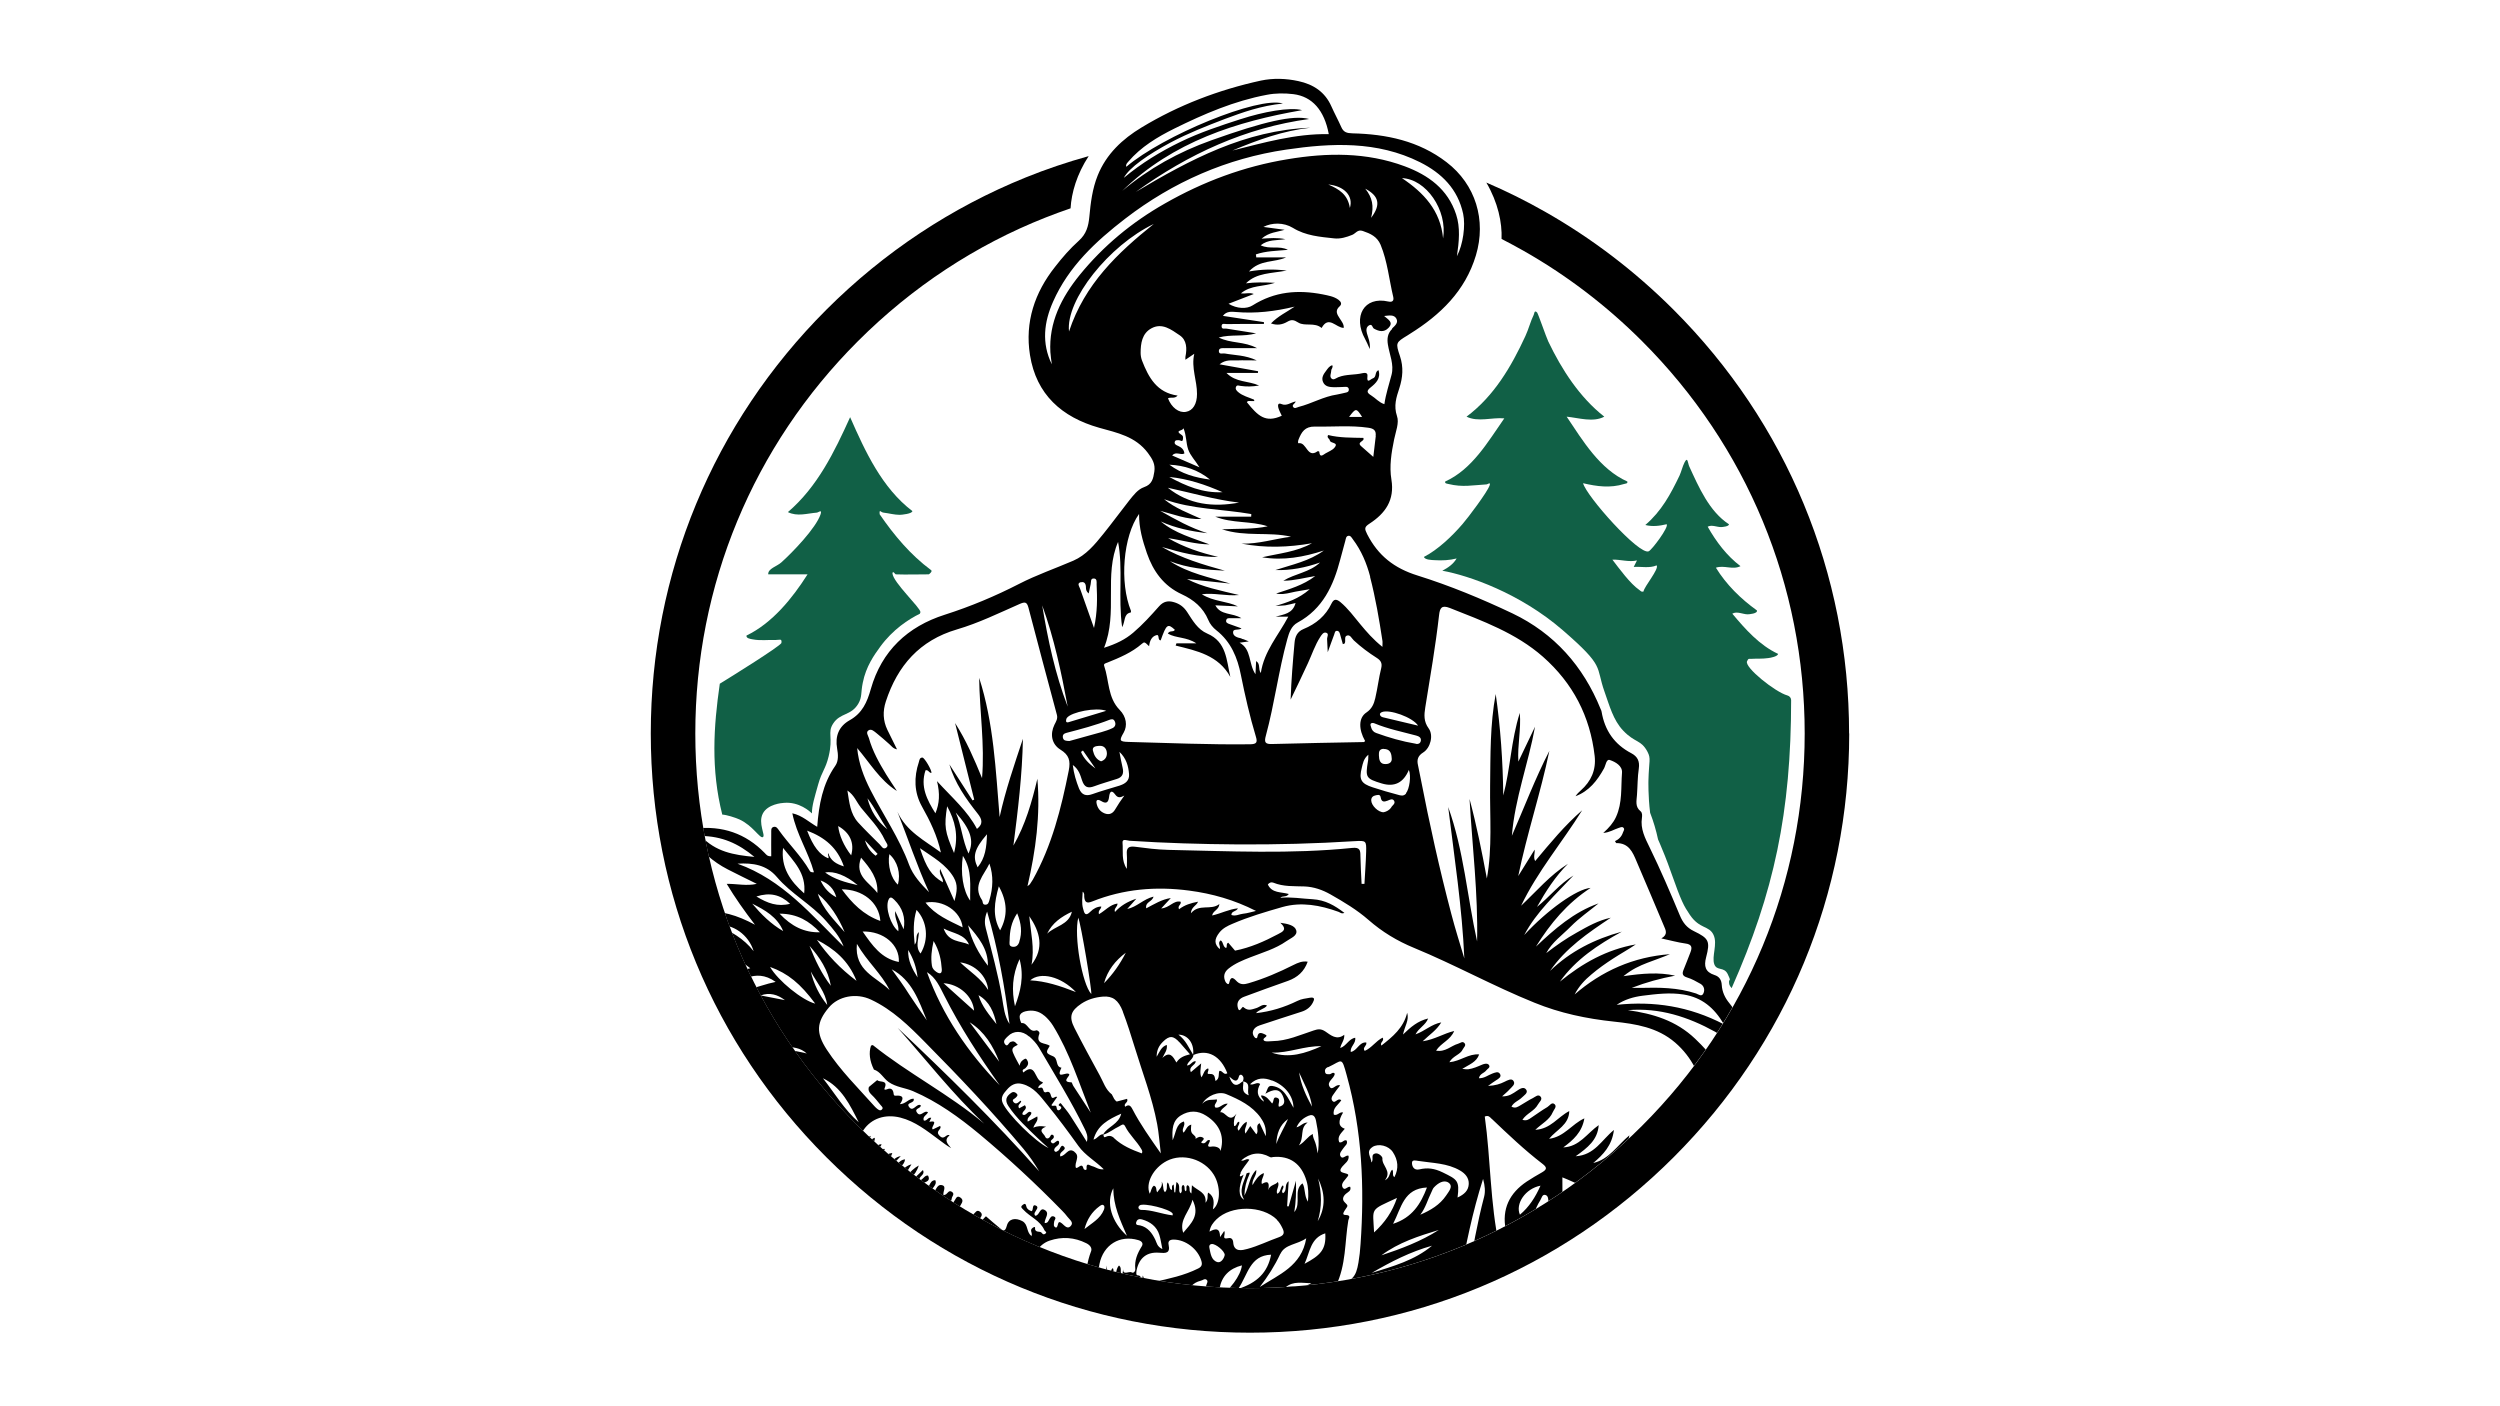
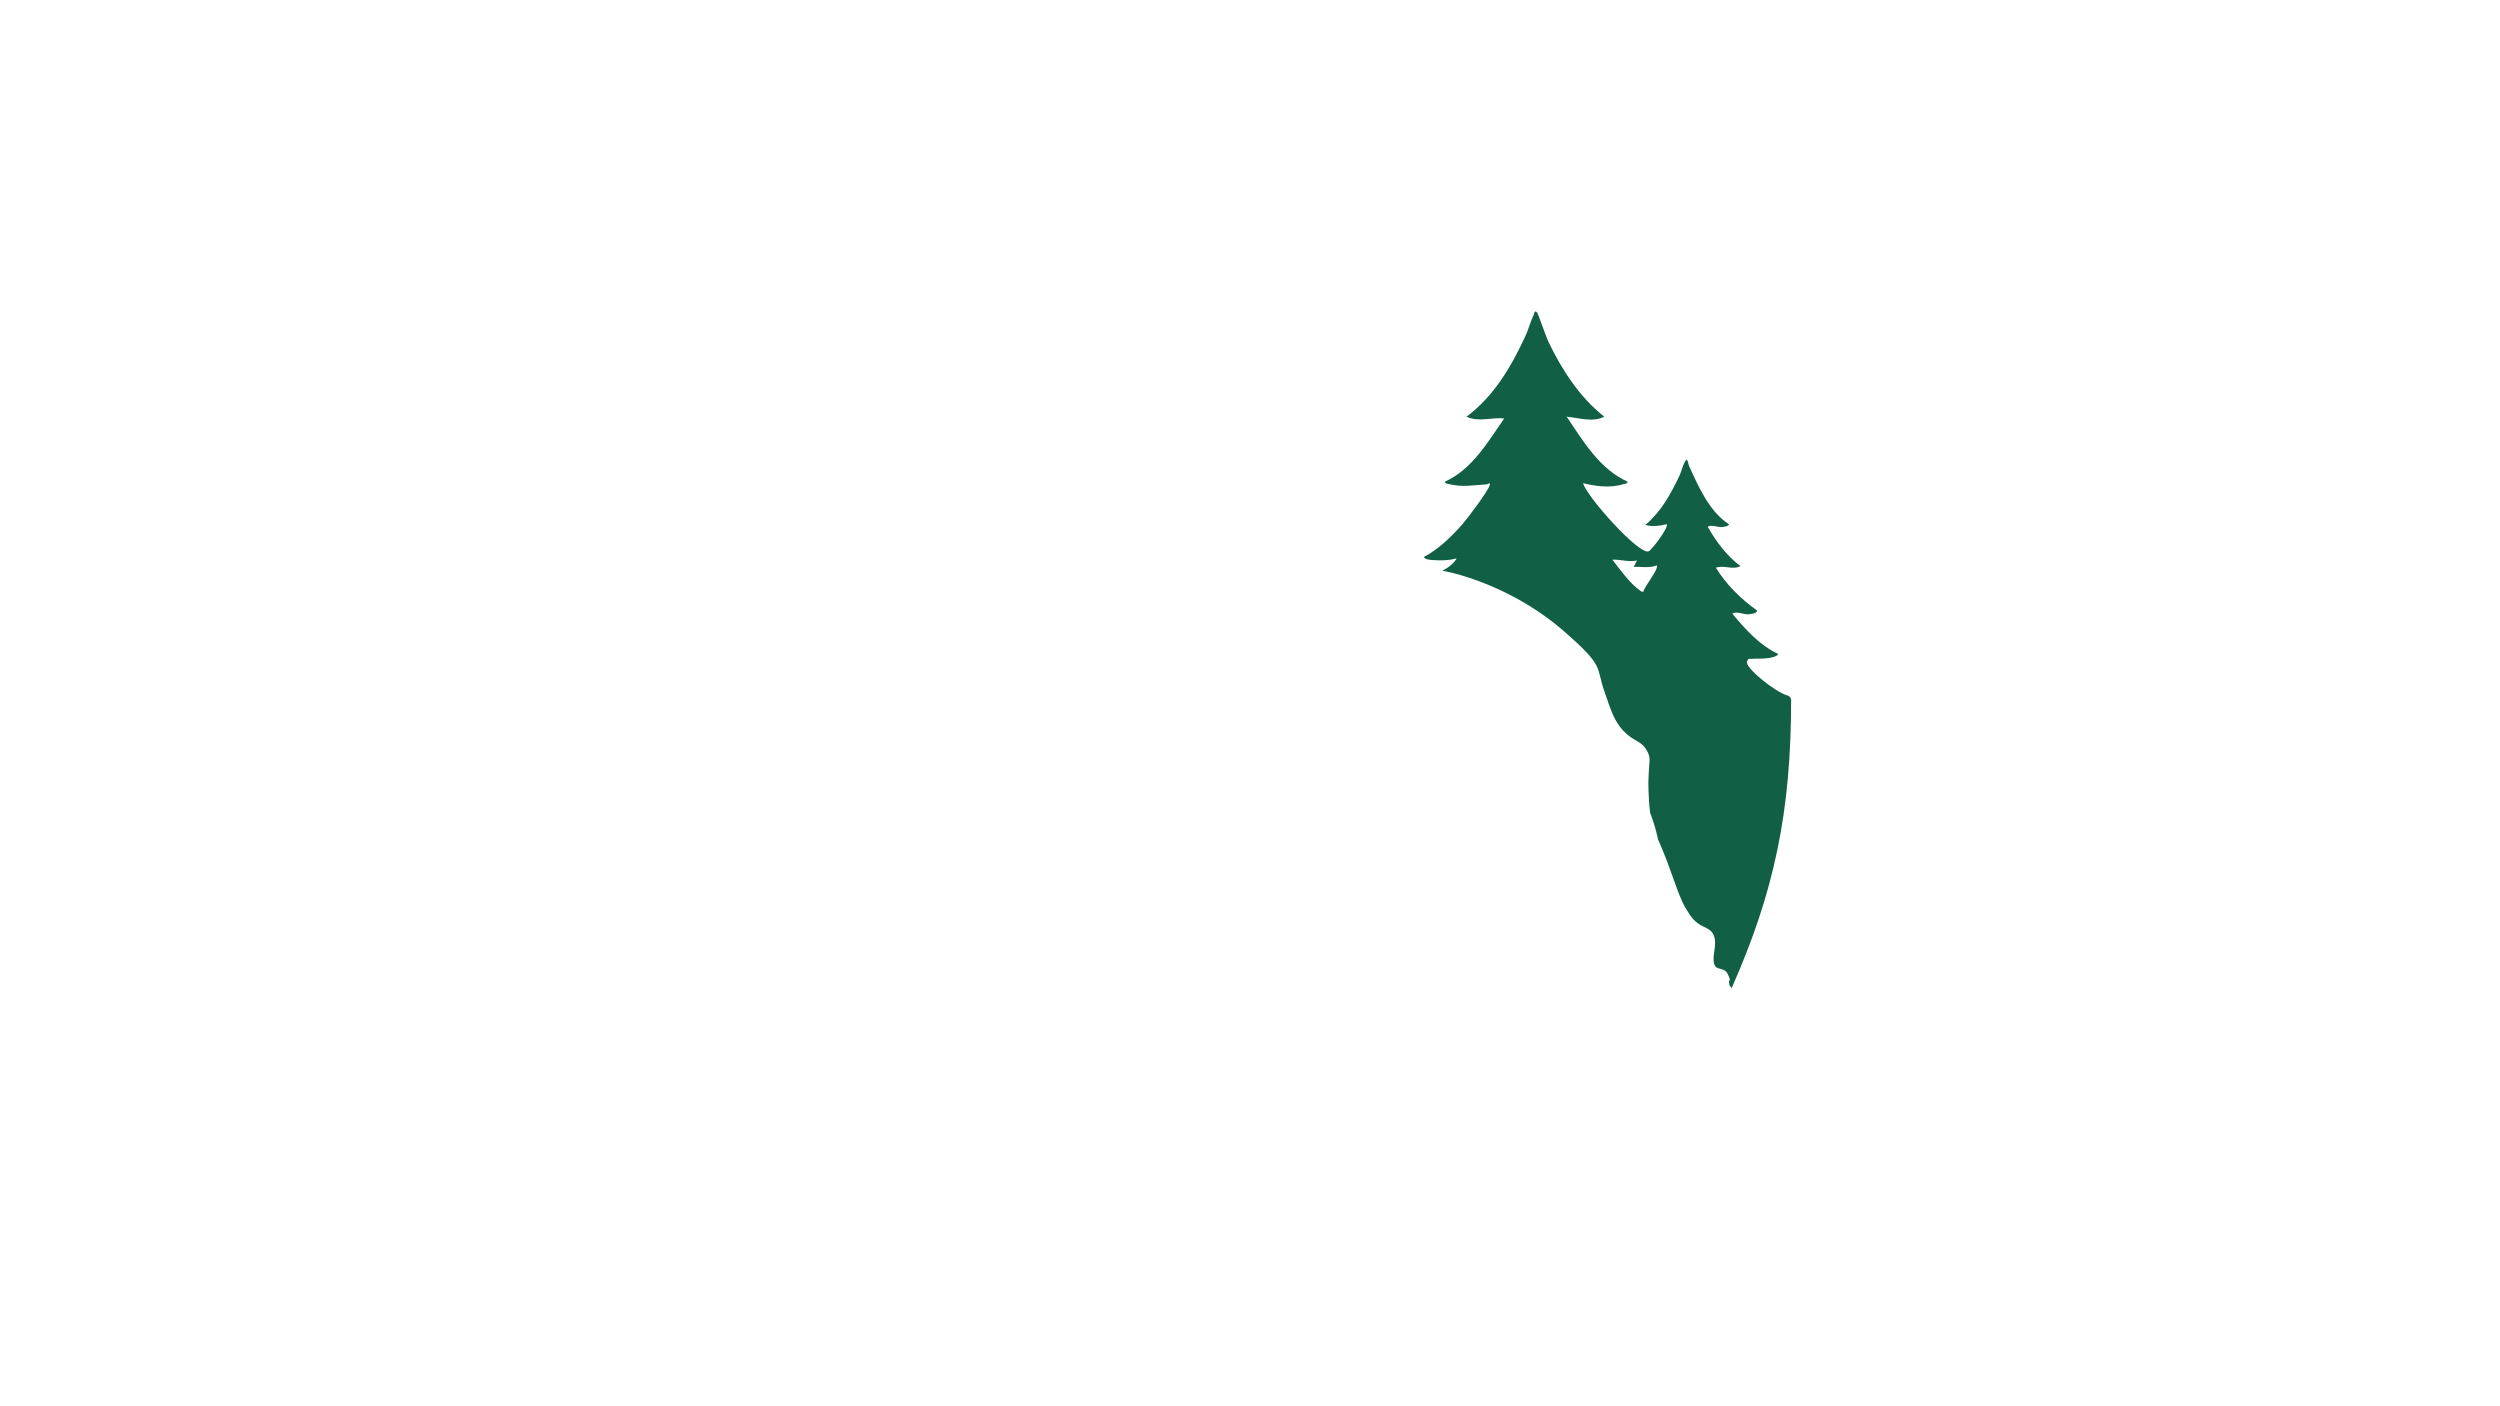
<svg xmlns="http://www.w3.org/2000/svg" viewBox="0 0 1920 1080" version="1.1" id="icon_x5F_normal">
  <defs>
    <style>
      .st0 {
        fill: none;
      }

      .st1 {
        clip-path: url(#clippath);
      }

      .st2 {
        fill: #116046;
      }
    </style>
    <clipPath id="clippath">
-       <path d="M1385.9,563.3c0,113.8-44.3,220.7-124.8,301.2-80.5,80.5-187.4,124.8-301.2,124.8s-220.7-44.3-301.2-124.8c-80.5-80.5-124.8-187.4-124.8-301.2s44.3-220.7,124.8-301.2c24-24,50.4-44.8,78.6-62.1V22.3h449.9v180.5c26.4,16.7,51.2,36.5,73.9,59.2,80.5,80.5,124.8,187.4,124.8,301.2Z" class="st0" />
-     </clipPath>
+       </clipPath>
  </defs>
  <g id="Icon">
-     <path d="M713,441.1c-8.4,0-16.8.3-25.1,0-.4,0-2.2-3.2-2.5-.8.3,6.8,21.5,26.4,21.5,29.8-.2.4-.3.8-.4,1.2-8.7,4.3-20.8,12.1-30.5,25.4-4.5,6.2-10.9,15-13.4,27.7-1.6,7.8-.4,10.8-3.4,16-5.6,9.5-13.9,6.8-19.4,15.4-4.5,7,.2,10.2-3.4,25.1-2.4,9.9-5.1,11.2-8,21.4-2.7,9.7-5,16.8-4.8,22.4-1.7-1.6-9.9-9.1-21.5-8.1-1.8.1-12.4,1-16.2,8.1-4,7.6,2.3,16.9,0,18.2-2.3,1.3-7.7-8.9-18.1-13.6-3.4-1.5-9.7-3.5-13.1-3.7-8.8-34.9-6.7-67.3-1.9-100.5,10.1-6.2,44.9-27.9,47.3-31.2.7-3.9-1.7-2.3-4.2-2.4-6-.2-11.7.7-18-.5-1.5-.3-5-.7-4.6-2.9,19.8-9.5,35.3-28.7,46.9-47h-30.2c-.3-4.5,6.6-6,10.1-9.2,8.6-7.7,26.6-26.4,30.1-36.9,1.4-4.3-1.8-1.3-2.9-1.3-7.5.6-15,3.2-22.2-.4,22.7-19.4,35.7-46.2,47.8-72.9,11.6,26.4,24.5,54.4,47.8,72.1,0,2.1-8.4,2.9-9.7,2.9-4.1,0-8.3-1.2-12.5-1.7-2.1-.2-3.3-3.2-2.9,1.3,11,16,23.6,31.1,39.4,42.8,1.6.9-1.5,3.3-1.7,3.3Z" class="st2" />
    <g class="st1">
-       <path d="M1328.6,834.6c-.9,1.1-1.7,2.1-2.6,3.2,1.7,2.9,3.2,5.9,5,8.9,0-3.8-.8-7.9-2.4-12.1ZM1328.6,834.6c-.9,1.1-1.7,2.1-2.6,3.2,1.7,2.9,3.2,5.9,5,8.9,0-3.8-.8-7.9-2.4-12.1ZM1353.5,800.9c-4.4-4-9-7.8-12.9-12.1-4.9-5.4-7.7-12.7-12.4-18.3-3.4-4.1-5.6-8.7-5.9-14.1-.2-3.9-2-6.5-5.6-7.6-7.1-2.3-8.2-6.8-6.4-13.6,3.2-12.3,2.2-14.5-9.4-20.1-5.6-2.7-8.5-6.6-10.8-12.1-7.3-17.5-14.8-35-23.1-52-3.6-7.4-7.3-14.4-6-22.9.2-1.7.4-3.9-1.1-5.1-4.3-3.5-3-8-2.7-12.5.5-6.8.4-13.6,1.4-20.3.8-5.6-1-9.2-5.7-11.7-13.1-6.8-20.5-17.6-22.9-32-.1-.7-.4-1.3-.7-1.9-13.3-33-35.7-58.2-67.7-73.5-23.6-11.2-48-21.3-72.9-29.1-18-5.6-30.3-15.3-38.7-31.7-2.1-4.2-2.3-5.5,1.7-8.1,12.2-7.9,19.5-18.1,16.9-33.9-1.7-10.2,0-20.7,2.1-30.9,1.2-5.9,4-12.7,2.2-17.8-2.7-8-.5-14.5,1.8-21.5,2.6-8.1,3.3-16.1.5-24.5-3.5-10.4-3.3-10.5,5.9-16.1.6-.4,1.2-.7,1.7-1.1,23.4-14.6,42.5-32.9,50.7-60.3,8.1-27-.2-54.4-22.5-71.5-21.3-16.4-46.3-21.6-72.4-22.2-4.3-.1-6.8-.9-8.5-4.8-2.4-5.4-5.2-10.5-7.6-15.9-4.9-11.1-13.8-16.9-25.3-19.4-9.6-2.1-19.4-2.4-28.9-.4-32.4,7.1-63.2,18.8-91.6,36-14.6,8.8-27.1,20.4-33.7,36.9-4.1,10.2-5.4,21-6.4,31.7-.7,7.3-2.3,13.2-8.1,18.4-6.7,6-12.7,12.9-18.2,20-15.7,19.8-23.3,42.5-19.3,67.7,4.8,30.4,24.5,47.8,53.1,55.9,13.9,3.9,27.9,6.6,37.5,19.4,3.5,4.7,5.8,8.6,4.9,14.4-.8,5.2-1.7,9.7-7.8,11.8-4.9,1.7-8.2,6.2-11.5,10.3-6.7,8.5-13.1,17.3-19.9,25.7-6.5,8.1-13.3,16.3-23,20.5-13.9,6-28.2,10.9-41.8,17.9-18.1,9.3-37.2,17.3-56.9,23.6-28.6,9.1-48.5,27.8-56.8,57-2.9,10.3-6.6,18.6-16.2,24-8.4,4.7-11.4,12.2-9.7,21.8.8,4.4,1.2,9.5-1.4,13.2-9.8,14-12.6,29.9-13.9,46.9-6.2-3.5-11.4-8.7-19.1-10.4,3.2,16.2,12.4,29.8,16.6,45.3-2.5.2-3-.6-3.4-1.4-6.5-11.2-15.9-20.2-23.4-30.7-1-1.4-2.1-3.4-4.3-2.7-2.2.7-1.6,3-1.7,4.7-.1,6,0,11.9,0,17.8-3.1.2-3.9-1.4-5-2.5-14.7-15.1-32.6-21.1-53.5-18.8-1.7.2-2.9.5-3.7.9,0,1.6.2,3.2.3,4.9.1.2.3.5.5.7,7.3,10.7,16.5,19,28,24.9,7.1,3.7,14.3,7.1,22.3,11.1-8,1.8-15-.1-23.1,0,6.5,10.8,13.3,20.4,21.7,31.4-13.7-7.4-26.2-11.1-39.8-10-2.3.2-4.7-.2-5.6,2.6-1.1,3.5-3.8,2.6-6.1,2.3-2.5-.3-3.6-1.8-4.1-4-1.4.7-2.7,1.2-4.2,1.7-3.2,1-6.5,1.2-9.7.4-1.8,0-3.5-.4-5.1-1-1.4-.5-2.7-1.1-3.9-1.9-.2-.1-.5-.3-.7-.4.4,5.3-.8,5.7-7.7,6.5.9,2.5,1.9,4.9,2.8,7.4.3,0,.7,0,1-.1,4.2-.4,8.3-.9,12.5-1.2,6.2-.5,12.3-.8,18.5-.5,11.1.5,18.3,7.5,27.4,14.9-16.7-.8-30.5-6.5-44.6-11.2-.2,0-.4-.1-.5-.2-.3.7-.5,1.4-.8,2.1,1,.7,2,1.3,3,2,3.1,2.1,6.2,4.2,9.4,6.3-2.2,0-4.4,0-6.7,0-4.8,0-9.5,0-14.3-.3.7,1.7,1.4,3.4,2.2,5,3.6-.1,7.4.5,11.3,2.1-3.3.3-6.6.7-9.8,1.1,1.4,3,2.7,6,4.2,9,3.2-3.3,6.3-6.8,10.2-9,1.9-1,3.9-1.8,6.3-2.1,2.1-.3,4.1-.4,5.9.6,2.3,1.3,2.8,4,.6,4.8-3.2,1-6.2,2.8-9.1,4.7-3.8,2.3-7.5,4.7-11.9,5.5,2.5,5.1,5,10.1,7.6,15.1.6.6,1.2,1.3,1.6,2.2-.1,0-.3,0-.4,0,1.1,2,2.2,4.1,3.3,6.1.8,1.5,1.7,3,2.5,4.5,4.4-2,8.9-3,13.3-3.2,13-.5,25,6.4,30.8,19.1-5.2-5.3-9.6-9.7-15.4-12.2-.8-.3-1.7-.3-2.5-.5,3.1,3.7,7.4,5.4,11.3,10-6.4-1.8-12.3-4.2-18.2-6.4-6-2.2-12-4.3-18.4-5.4,2.1,3.7,4.3,7.4,6.5,11,.2.4.5.8.7,1.2,6,1.3,11.9,3.2,17.8,5.9.6.3,1.3.5,1.9.8,5.2,1.9,11,2.3,16.5,3.1,5.5.8,10,3.6,14.9,6.6-8.1-.3-13.3,4.4-18.4,9-.7.6-1.4,1.2-2.1,1.9-3,2.6-6.1,4.1-9.3,4.8.9,1.2,1.8,2.4,2.7,3.7,1.4,1.8,2.7,3.7,4.1,5.5,1.2,1.5,2.3,3.1,3.5,4.6,2.4,3.1,4.8,6.1,7.2,9.1,1.4,1.7,2.9,3.5,4.3,5.2,5.8-.5,11.6-.6,17.2-.1,18.9,1.5,36.6,8.5,49.5,21.2-5.3-2.5-10.5-5-15.8-7.4-9.5-4.3-18.9-6.7-28.1-7.5-5.8-.5-11.6-.4-17.3.3,1.1,1.2,2.2,2.5,3.3,3.7.5.6,1,1.1,1.5,1.7,3.4,3.8,6.9,7.6,10.4,11.3,0,0,0,0,0,0,4.5-2.9,9.2-4.6,14.8-3.6,1.7.3,3.5.8,5.4,1.6-1,.2-2,.5-3.1.7-5.1,1.2-10.1,2.3-15,3.5,2.1,2.2,4.2,4.3,6.3,6.4.5,0,1.1-.1,1.6-.2,5.2-.6,10.5-1.1,15.7-1.2,7.4-.1,14.8.5,22.2,2.8-.7,2.8-2.6,2-3.9,2-4.4-.2-8.8-.2-13.2,0-5.9.2-11.7.7-17.5,1.5,5.9,5.8,11.9,11.3,18,16.8,5-2.5,10.2-4,15.9-3.6h0c.2,0,.4,0,.6,0,2,.2,4.1,0,5.7,3h-16.6c0,.3,0,.7,0,1,4.5.6,9,1.2,15,1.9-5.1,1.9-10.2,2-15,2.4,4.4,3.8,8.8,7.4,13.3,11,14,11.2,28.6,21.6,43.8,31.2,5.7.4,11.3,1.7,17.1,4.3-2.6.7-4.9,1.3-7.1,1.8,1.5.9,3,1.8,4.5,2.7,8-2.4,16-.9,24.7,4-4.4,1-8.6,1.9-12.6,2.9,2,1.1,4,2.2,6,3.2,9.4-3,18.7-3,29,2.5-5.6,1.9-10.9,3.1-16.2,4,1.6.8,3.2,1.6,4.7,2.3,8-3.3,15.9-5.2,23.9-3.5,3.2.7,6.4,1.9,9.6,3.8,0,0-.1,0-.2.1-3.9,2.5-9.1,2.8-13.8,3.8-2.4.5-4.7.9-7.1,1.5,2.8,1.2,5.6,2.5,8.4,3.6,6.9-3.5,13.9-5.5,20.8-5.6,6.5-.2,13.1,1.3,19.8,4.6-1.7,0-3.5.3-5.2.7-7.8,1.5-15.6,4.9-23.6,5.2,12.7,5,25.5,9.5,38.5,13.4-1.2-1-2.4-2-3.6-3.1,2.9-1.6,5.1-1,7.2-.9,3.6-2.8,7.5-4.4,11.5-5.2,5.3-1.1,10.9-.7,16.5,0,2.2.3,4.3,1.1,7,1.8-1.2,1.4-2.6,2.4-4,3.1-4.3,2-9.3,1.6-12.9,3.9-7,4.3-11.3-1.6-16.9-2.3,1.4,2.3,3.2,4.1,5.1,5.6,18.2,5.1,36.7,9.1,55.3,12,4.1-3.7,8.3-7.4,12.4-11.1-7.1,2.4-13,7.4-21.8,9.4,4.1-3.8,7.7-7.5,11.1-11.2,3.1-3.4,5.9-6.9,8.6-10.5,3.8-5.1,10.8-5.8,16.9-7.7-.7,6.8-4.8,14.1-11,20.3-4.5,4.5-10.1,8.3-16.3,10.8,16.8,2.6,33.9,4.4,51,5.3-1.2-2.6-2.4-5.2-3.6-7.9,3.7,2.3,6.3,5,8.3,8.1.5,0,1.1,0,1.6,0,4.3.2,8.5.3,12.8.3.8-.4,1.5-.7,2.3-.9,17-6.1,34.7-10.2,52.3-14.3,4-.9,8.1-1.9,12.1-2.9,1-.2,2.2.1,3.3.2,0,.3,0,.6.1.8,0,.5.2,1,.3,1.5-18,5.2-36,10.3-54.1,15.5,7.6-.1,15.2-.5,22.8-.9,8.7-2.5,17.4-5.1,26.2-7.7,2.5-.7,5.4-2,6.2,1.2.6,2.5-2.1,3.3-4,3.8,8.8-1.1,17.7-2.4,26.4-4,3.7-.7,7.4-1.4,11.2-2.1,10.7-3.5,21.4-7.2,32-11.2,4.2-1.6,8.2-3.4,12.3-5.1-2.8,3-5.8,5.6-9.1,7.8,10.3-2.9,20.4-6.1,30.5-9.6.9-4.9,1.8-9.9,2.7-14.8,4.7-25.8,9.9-51.7,18.1-77.3,1.5,5.4,1.8,9.8.8,13.7-5.3,20.2-8.9,40.7-12.4,61.2-.9,5-1.7,9.9-2.6,14.9,7.3-2.7,14.6-5.6,21.9-8.6,6.6-2.8,13.1-5.7,19.5-8.8-4.6-2.9-9.7-5.3-15-7.4-4.2-1.7-8.7-3.1-13.3-4.4,3.6-2.4,6-3,8.7-3.5,11.2-1.8,22.2-4,32.4-9.2,12.9-6.5,20.6-16.6,20.9-31.5.1-5.6,0-11.2,0-17.6,3.1,1.3,5.4,2.2,7.5,3.2,10.1,4.6,20.4,8.8,31,12.1,3.4,1,6.8,2,10.3,2.8,2,.5,4.1.9,6.1,1.3,15-11.5,29.4-24,43.1-37.3-.1-.3-.4-.6-.9-.9-1.8-.8-2.2,1-3,2-4.1,5.1-7.7,10.6-13.2,14.4-1.4,1-2.5,2.7-5.3,1.9,6.2-6.1,10.1-13,11-22.8-8,9.2-14.6,18.3-25.1,23,2.1-2.4,4.2-4.9,6-7.5,3.7-5.4,6.5-11.5,7.7-19.4-8.7,11.8-17,21.2-29.5,25.6,8.2-6.9,15.7-14.1,16.8-26.7-9,8.2-14.5,19.3-26.8,22.4,7.5-7.3,13.9-15.2,15.8-26.4-9.3,7.7-15.6,18.5-27.8,21.3,7.7-6.5,14.4-13.4,15.9-25.4-9.5,7.7-14.8,19.3-29.4,20.2,9.2-6.6,16.9-12.5,17.7-23.9-9,6.3-14.8,16.6-27.2,17.1,7.6-5.6,14.4-11.6,16.2-22.3-9.7,4.4-15.4,14.2-27.1,15.7,5.9-7.2,15.2-10.6,15.5-21.3-8.8,4.5-14.3,13.8-26.1,14.4,5.2-4.9,11-7.7,13.4-13.5.8-2,3.4-4.2,1.5-6.1-2.2-2.1-3.9,1.1-5.6,2.1-4.3,2.5-8.3,5.5-12.4,8.2-1.8,1.2-3.6,2.7-6.8,1.6,3.2-4.9,9.2-6.7,11.9-11.7,1-1.9,3.7-3.8,2.2-5.9-1.8-2.5-4.2,0-6,.9-3.2,1.5-6.2,3.7-9.3,5.4-2.1,1.2-4.1,2.9-7.2,1.2,1.8-3.5,5.5-4.5,8-7,1.7-1.7,4.9-3.5,3.4-5.9-1.8-2.8-4.8-.9-7,.6-3.2,2.1-6.2,4.6-11.6,4.4,2.4-2.2,4.2-3.6,5.7-5.3,1.7-1.9,4.9-4,3-6.6-1.5-2.2-4.5-.4-6.8.7-3.4,1.7-7,2.9-12.7,3.2,3-2.1,4.6-3.4,6.3-4.4,1.8-1.1,4.1-2.5,3-4.6-1.3-2.6-4-1.2-6-.5-3.3,1.2-6.1,3.7-10.3,3.6.7-3.6,4-3.9,5.5-5.9,1-1.4,3.6-2.3,2.2-4.3-1.1-1.5-3.4-1-5.1-.3-3.5,1.5-7,3.1-10.8,3.6-1,.1-2.1,0-4.6-.3,5.4-3.4,10.9-5.1,13-11.1-8.2-.7-14.3,5.2-22.9,6,2.9-5.1,8.4-5.7,10.3-9.9.7-1.5,2.9-3,1.3-4.8-1.5-1.7-3.2,0-4.9.5-5.4,1.5-9.7,6.6-16.9,5.3,3.8-6,11-8,13.9-15.1-8.1,1.9-14.8,6.5-24.2,7.9,5.4-5.2,10.6-8.4,14.3-14.5-7.6,1.4-12.5,6.6-19.8,9.2,2.7-5.2,7.7-7,9.7-12.2-7.9,1.9-13.2,6.4-19.3,12.3,1.3-6.4,4.9-11,3.2-16.7-2.8,11.6-11.1,18.4-19.8,25.2-1.4-2.6,2.5-3.4,1-6.1-5.2,2.5-8.4,7.9-13.8,10.2-2.1-2.7,1.9-3.8,1.2-6.5-5.6-.4-6.9,6.4-11.9,7.3-.7-4.1,4.1-6.4,3.4-10.9-5,.8-6.7,6.3-11.5,7.9.6-3.5,3.4-6,3.1-10.2-5.9,4.6-10.6.1-14.5-2.5-3.6-2.4-5.9-1.8-9-.8-10.4,3.4-20.5,8.1-31.8,8.2-2.2,0-4.5.6-6.2-.3-2.5-2.3,4.7-3.2.3-5-1.6-.7-4.9-2.5-5.5,1.9-.2,1.5-1.3,1.5-2.2.4-2.8-3.3-1.2-7.4,3.9-9.1,10.7-3.6,21.4-7,32.2-10.5,3.8-1.2,6.9-3.5,8.7-7.1,1.1-2.1,1.9-4.4-2.5-3.6-3.2.6-6.2.8-9.4,2.4-10,4.9-20.6,8.2-31.8,9.4,2.3-2.8,6.2-3,8.5-5.8-3.2-1.7-5.6,1.1-8.2,1.9-3.3,1-6.2,2.3-9.3-.2-.3-.3-1-.8-1.1-.7-1.4,1-2.9,5.1-4,0-.8-4,1.5-6.5,5-7.8,11.2-4.2,22.4-8.2,33.7-12.2,7.2-2.6,12.4-7.1,15.1-14.7-4.1-.7-7.5.8-10.9,2.5-11.1,5.6-22.5,10.5-34.4,14-3.1.9-6,1.4-8.8-1.1-1.9-1.8-4.8-5.8-6.2.9-.4,2.1-2.4,0-2.8-.8-1.9-3.9-1.2-7.4,2.3-10.2,5-4,10.9-6.4,16.8-8.7,9.5-3.7,19.3-6.5,27.7-12.4,3.2-2.3,8.7-4.1,7.5-8.3-1.1-3.8-6.4-5-12.2-5.8,5.7,5.3,1.7,6.9-1.7,8.7-10.5,5.6-21.4,10.4-33.1,12.7h0s0,0,0,0c-1.7-2.1-3.5-4.1-5.2-6.1-2,.9-.5,3-1.7,4.1-2.6-1.1-1.9-4.5-4.1-5.9-2.8,2,.3,4.6-.8,6.7-4.2-3.8-4.3-7.5-.2-12.7,2.6-3.3,6.2-5.1,10-6.7,12.5-5.4,25.5-9.2,38.4-12.9,14.6-4.1,29-1.4,43.1,3.7,1.2.4,2.2,1.8,4.5.8-7.5-5.7-14.6-9.9-24.5-10.5-8.2-.4-16.4-1.9-24.7-1.1,1.7-1.8,4.6-.1,6.5-2.9-5.9-1.7-13-.5-16.1-7.3,1.1-1.5,2.7-2,4.2-1.4,7.8,3.2,15.9,2.6,24,2.9,7.1.3,13.7,2.6,19.9,6.1,10.2,5.8,20.4,11.9,29.2,19.6,10.5,9.2,22.1,16.2,35,21.5,31.3,12.9,61,29.4,92.5,42.1,19.6,8,40,12.3,60.9,14.5,16.9,1.8,33.5,4.4,47.1,16.1,13.1,11.3,19.8,26.1,23.1,42.6.9,4.7-3.8,8.7-3.3,13.8,0,.6,0,1.1,0,1.7,0,3.2-.5,6.5-.8,10.5,1.2-1,1.8-1.4,2-1.9,1.3-2.5.8-7.2,4-7,3.6.2,3,5,3.5,7.8,0,.1,0,.3,0,.5,3.5-3.7,6.9-7.5,10.3-11.3-.8-5.5-1.9-11-3.3-16.4-1.2-4.4-2.6-8.8-4.2-13.1,3.4,2.4,5.7,5.5,7.7,8.9,1.7,2.9,3.2,5.9,5,8.9,0-3.8-.8-7.9-2.4-12.1-4.3-11.6-14.1-24.3-26.2-35.8-14.7-14-32.4-19.3-51.7-22,24.3-2,46.2,5.1,67,16.6,3.5,2,7,4.2,10.3,6.5,5.9,4.1,10.9,9.6,14.9,16,2.6,4.2,4.7,8.8,6.3,13.6,4.6-6.1,9.1-12.4,13.4-18.7-2.6-3.7-5.8-6.9-9.2-9.9ZM1167.3,932.9c-3.7-8.4,4.2-20.1,15.8-22.3-4,9-8.8,16.4-15.8,22.3ZM1189.3,923.3c.3,5.3-2.1,9.6-6.1,12.9-3.4,2.8-7.2,5.1-10.8,7.7,4.3-7.4,6.3-15.4,10.6-22.2,1-1.6,1.4-4.6,3.8-4,2.4.6,2.3,3.6,2.4,5.7ZM1145.6,859.2c12.6,12,25.2,24,39,34.6,3.8,2.9,3.4,4.4-.4,6.6-3.9,2.2-7.8,4.5-11.6,7-13.3,8.9-19.3,21-16.2,37.1.9,4.6,1.6,9.4-4.9,12.7-7.2-33.3-6.6-66.9-11.2-99.7,2.9-1.2,4,.5,5.2,1.7ZM1089.1,557.3c-9.6-2.3-18.3-4.4-26.9-6.4-1.2-.3-2.2-.9-2.4-2.1-.2-.9.6-1.5,1.5-1.9,5.6-2.4,23.6,3.9,27.8,10.4ZM1052.2,443c4.2,16.2,7,32.6,9.5,49.1.2,1.1,0,2.2,0,4.7-7.2-5.8-12.1-11.5-17-17.4-4.9-5.9-9.4-12.1-15.4-17.1-2.9-2.3-4.9-2.5-6.7,1.2-4.5,9.5-12,15.7-21.5,19.6-4.9,2-6.5,5.9-6.9,10.6-1.3,14.4-2.5,28.7-3,43.6,4.5-9.3,9-18.6,13.3-28,3.1-6.7,5.4-13.9,9.5-20.2,1.1-1.6,2.4-4,4.7-3.1,2.1.8.4,3.2.5,4.9.2,2.9.3,5.8.5,10,2-5.4,3.4-9.6,5-13.7.4-1.1.5-3,2.4-2.7,1.5.3,1.8,1.7,2.2,3.1.6,2.4,1.3,4.7,2,7.1.7-.3,1.3-.3,1.4-.6,1.1-1.9-.7-5.2,1.8-6,2.5-.8,3.6,2.2,5.2,3.7,5.5,5.1,11.4,9.5,17.7,13.5,2.8,1.8,4.3,3.8,3.4,7.7-1.9,7.6-2.8,15.5-4.6,23.2-1,4.3-2.5,8.1-6.8,11-6.1,4-6.1,12.9-1,21.9-.3.3-.6.7-.9.8-23.5.5-47,.8-70.4,1.5-5.4.2-6.4-1.2-4.9-6.5,6.6-24.4,9.7-49.5,16.4-73.9,1.4-5,3-10.2,8-12.9,19.3-10.5,27.5-28.4,32.7-48.4,1.3-4.8,2.6-9.6,3.9-14.4.4-1.5.5-3.5,2.3-3.8,1.8-.3,2.6,1.5,3.5,2.7,6.5,8.6,10.6,18.4,13.3,28.7ZM953.4,490.3c-3-.6-6.5-1.6-6.4-4.8,0-3,4.3-1.1,6.5-2.9-3.2-1.2-6.2-2.3-9.2-3.3-1.6-.5-3.2-1.3-2.5-3.2.5-1.6,2.2-1.3,3.5-1.3,2.3,0,4.5,0,8.1,0-6.9-4.4-15.9-2-20-9.9,5.9.3,11.6.5,17.3.8-8.6-4.2-18.7-3.6-27.7-9.3,9.5-1.3,18,1.5,28.6.6-14.8-3.6-28-6.1-40-12.3,11.1,1.2,22.2,2.3,33.3,3.5-15.9-4.8-32.2-7.9-46.4-17.2,13.6,5.3,27.8,6.6,42.2,7.3-16.6-4.6-33.2-9.5-48.3-18.2,14.1,4.1,28.3,8,43.2,7.6-13.5-3.1-26.4-7.4-38.5-14.4,10.6,1.5,20.9,4.7,31.8,4.8-12.9-4.9-26.4-8.4-37.4-17.6,11.4,5.2,23.5,7.6,35.8,9-12.9-4-24.5-10.5-36.3-17.2,10.4,2.7,20.6,6.9,31.7,6.3-9.9-4.5-20.1-8.2-28.7-15.2,21.7,7.9,44.7,7.5,67,11.4,0,.7,0,1.3-.1,2h-27.6c13.1,5.3,27.2,3.1,40.3,7.4-11.1,2.4-22.4,1.7-35.1,2.3,18.2,6,36,1.7,53,5.7-12.7,1.6-25,5.7-38,5.3,18,3.5,36,2.9,54.1-.3-12,6.7-25.4,7.8-38.3,10.8,16.4,2.7,32-.2,47.4-5.2-11.2,8.2-24.4,10.8-37.2,15,11.8.4,23.2-1.9,34.3-5.8-8,7.6-19.2,8.5-28.2,14,8.3,0,16.3-2.3,24.5-3.6-9.2,7.1-20.1,10.1-30,13.4,3.2.9,7.3.3,11.5-.7,4.1-1,8.3-1.5,14.3-2.6-8.7,7.6-17.6,10.2-26.3,12.9,2.3-.2,4.9-.2,7.5-.5,2.6-.4,5.1-1.2,7.9-1.8-2.2,8.3-9.1,8.7-15.3,10.5h9.7c-7.6,14.4-18.6,26.5-21.1,43.3-2.3-3.3,0-6.9-3.6-9.2-.1,3.2-.3,6-.5,10.1-5.5-8.1-2.9-19.2-12.2-24.2,1.9-.3,3.8-.6,7.1-1-2.6-1-4-1.8-5.4-2ZM904.4,342.3c-1.3-.6-2.6-1.3-2.2-2.9.5-1.8,2.1-1.2,3.4-1.3,1,0,2.6,1.8,2.9-.8.1-1.1.3-2.4-.8-3.1-6.3-4.1.8-2.9,1.2-5.4,2.4,6,1.9,11.3,3.6,16.3,1.7,4.9,5.3,8.3,8.7,13.8-7.9-3.5-14.2-6.2-21-9.1,3-3.4,6.3,0,9.4-1.5-.2-3.2-2.5-4.8-5.1-6ZM929.3,368.3c-11.2-1.4-21.9-4.4-31.2-11.4,11.6.5,22.1,4,31.2,11.4ZM938.9,378c-15,.8-28.1-4.7-40.9-11.7,14.3,1.4,27.8,5.9,40.9,11.7ZM951.6,386c-19.8,3.6-38.4,1.7-54.7-11.4,18.2,3.9,36.1,9.2,54.7,11.4ZM1056.6,334.8c-.6,5-1.2,10-1.9,16.1-3.7-3.3-6.5-5.8-9.3-8.2-3.9-3.4,3.2-3.7,1.6-6.4-9-.2-18.1,0-27-2.2-1.3,2.1,1.1,2.8,1.3,4.1.3,2.6,7.3,1.2,3.5,5.7-1.6,1.9-4.5,2.9-6.8,4.3-2.1,1.3-4.4,3.6-4.8-1.3,0-.2-1-.5-1.2-.4-8.2,6-8.4-7.3-14.7-6.1-.7.1-.4-1.9,0-2.9,2.3-5.7,4.8-10,12.5-9.9,13.7.3,27.4-1.1,41.1.9,4.3.6,6.1,2.2,5.6,6.4ZM1036.1,320.2c5.2-7,5.6-6.9,10,0h-10ZM1069.1,252.7c-3.5,3.4-3.9,7.5-3.2,11.9,1.2,7.7,4.9,15.3,2.8,23.3-1.9,7.4-4.4,14.7-5.5,22.5-4.2-1.3-6.8-4.7-10.1-6.7-3.4-2.1-3.8-3.5-.4-6.2,4-3.2,7.9-6.9,6-13.2-3.1,1.1-1.3,5.4-4.4,6.3-1.8.6-4.8,4.5-4.1-1.7.4-3-2.3-2.6-3.8-2.3-6.1,1.5-12.6.7-18.6,3.1-1.7.7-3.8,2.7-5.4.8-1.4-1.6,0-3.9,0-5.9,0-1.3,1.6-2.3.8-4.1-2.3.6-3.5,2.6-4.7,4.2-1.9,2.5-3.9,5.3-2.4,8.7,1.6,3.7,5.2,3.9,8.7,4,2.9,0,5.9-.2,8.8-.3,1.2,0,2.2.5,2.3,1.9.1,1.3-.5,2.1-1.8,2.4-2.4.5-4.8,1.2-7.2,1.6-10.4,1.5-19.5,7-29.5,9.5-1.4.4-3.2,1.7-4.3,0-1.1-1.7,1.5-2.4,2-4.2-3.8.7-6.9,3.8-11,2-3-1.3-2.7,1.5-2.3,3,.6,2.1,1.7,4,2.6,6-12.6,5.8-18.4,0-26.8-10.4.7-1.3,1.9-.9,2.9-.9.9,0,1.8,0,2.8,0-.1-.5-.1-1-.3-1.1-4.1-1.8-8.6-2.8-12.1-5.8-1.3-1.1-2.4-2.4-1.6-4.1.7-1.6,2.3-.7,3.6-.6,4.3.6,8.5.6,14.1-.3-8.4-3.8-17.8-2.2-25.1-9.7h24.2c0-.4,0-.9.1-1.3-9.5-1.7-19.1-3.4-29.6-5.3,4.9-4,9.5-2.8,13.8-3,4.3-.2,8.6,0,14.8,0-9-4.2-17-3.9-24.5-5.3-1.6-.3-4.3.9-4.6-1.5-.3-3,2.7-2.6,4.5-2.6,7.9-.1,15.8,0,24.8,0-9.8-5.4-20.4-3.5-29.4-8.2,9.4-2.6,19.1-.4,28.7-3.2-7.6-1.2-15.2-2.4-22.7-3.6-1.4-.2-3.7.7-3.8-1.6-.2-3.1,2.7-1.8,4.1-1.9,9.5-.2,18.9-.1,28.4-.1,0-.5,0-.9,0-1.4-10.3-1.6-20.6-3.1-31.5-4.8,2.7-3.8,7-3.2,9.7-3,15.4,1.4,30.4-.5,45.4-4.1-6.1,4.2-12.7,7.2-18.2,12.9,4.9,1.7,8.8.9,12.6-1.3,3.1-1.8,4.9-1.6,8.5.7,4.9,3,12.4-.5,17.8,4.1,5.5-10,11.1,0,17-.1.2-2.8-1.6-4.9-3-7.1-2.1-3.2-4-6.1-.1-9.5,1.9-1.7,1-3.5-1-5-3.6-2.6-7.8-3.2-12-4.1-19.1-3.7-36.9-2.3-54,8.5-4.4,2.8-11.9,2.6-18.4-1.3,6.6-2.5,12.8-4.9,19.4-7.5-3.2-1.4-6,0-9.9-.5,7.9-6.5,17.1-5,26.2-8.1-8.3-.4-15.2-.5-22.3.4,8.2-8.2,19.4-7.5,31.3-9.8-10.3-1.2-18.9-1-29,.7,8.5-9.3,19.5-6.7,28.5-10.8h-22.9c0-.8-.2-1.5-.3-2.3,7.7-2.7,16-2.7,24.6-3.5-6.6-3.5-13.9-.1-20.9-3.5,5.7-4.6,12.1-3.6,19-4.7-6.4-1.3-11.7-.8-18.3-.4,5.8-5,11.9-5,17.7-6.8-5.5-.8-11.1-1.5-16.3-2.2,6.5-3.4,15.5-3.6,22.6.7,9.9,6.1,20.8,6.9,31.8,8.1,4.8.5,9.3-.9,13.8-2.7,2.6-1,4.1-4.4,8.1-3,5.9,2,11,4.3,13.7,10.6,5.3,12.9,6.5,26.6,9.7,40,.7,2.9-.6,4.3-3.7,3.6-18.8-4.3-27.5,11.6-17.9,28.8,1.1,1.9,1.9,4,3.6,7.7.5-5.4-1.3-8.7-2.2-12.1-.6-2.3-.7-4.7,1.6-6.1,2.6-1.5,2.5,1.8,3.8,2.5,3.8,2.1,7.6,3.1,11.1-.5,4.3-4.4-.3-6.5-3.3-9.2,4-.4,7.6-1.2,9.4,2,1.8,3.2-1.2,5.6-3.2,7.5ZM1020.1,141.7c12.1,1.1,19.5,8.7,16.6,18-1.6-10.4-8.3-14.4-16.6-18ZM1048.5,144.9c10.6,5.6,12.2,12.3,4.5,22.4,2.3-9,1-15.6-4.5-22.4ZM1108.3,183.1c-2-21.5-15-35.2-31.6-46.3,18.5.7,35.1,24.5,31.6,46.3ZM953.1,91.4c-15.8,5.1-31.6,10.3-46.6,17.6-15.2,7.4-29.6,16.1-43.4,27.6,4-7.8,18.9-18.1,36-27.2,13.4-7.1,27.4-12.6,41.5-18,13.9-5.2,27.9-10.2,44.7-11.9-18.8-5.8-92.3,24.7-120.3,48.6-.6-1.9.7-2.9,1.5-3.9,9.7-11.4,22.4-19,35.5-25.5,22.7-11.2,45.9-21.2,71-25.9,6.7-1.3,13.5-1.3,20.3-.5,14.5,1.8,23.8,12.4,27.2,30.7-25.9-.4-49.9,6.6-74,12.6,19.3-8.1,38.9-15.2,59.8-17.5-50,1.9-92.4,24.5-134,49.3,40.4-29.2,84.5-49.4,133.1-56-12.1-3.3-34.8,2-74.9,16.3-25.3,9-48.2,21.7-68.6,38.9,39-37.9,88-53.3,138.1-62-9.3-2.6-30.2,1.4-46.8,6.8ZM806.7,270.5c.2,3.1.7,6.2,1.1,9.3-8-16.3-6-32.5,1-48.2,11.9-26.9,32.7-46.2,55.4-63.7,36.7-28.2,78.1-46.3,123.6-53,34.7-5.1,69.8-6.8,102.8,9.7,16.7,8.4,29,20.6,33.1,39.6,1.9,9,0,23.5-4.8,32.6,1.7-11.5,2.7-22-.6-32.1-6.4-19.5-21.3-30.2-39.5-37-29.4-10.9-59.5-10.5-90-5.4-33.5,5.5-64.8,17.2-94.2,34-25.2,14.3-47.2,32.5-65.5,55-13.9,17.2-23.7,36.3-22.4,59.3ZM821,254.6c-2.7-24.3,30.8-66.2,65.1-82.6-27.7,22.2-53.1,46.2-65.1,82.6ZM877.1,277c-.7-1.8-1.1-4-1.1-5.9,0-7.4,1.1-15,8.2-18.9,8.3-4.6,15.4,1,21.8,5.3,5.5,3.7,5.7,10.2,4.4,16.5-.1.6,0,1.3,0,2.3,2.5-1.7,4.6-3.1,6.8-4.6-2.5,10.8,2.2,20.7,2.1,30.9,0,7.7-3.2,12.8-8.5,13.7-5.4,1-11.1-3.3-13.8-10.4,2.2-1.2,5.1.6,7.4-2.1-15.9-2.2-22.3-13.9-27.3-26.8ZM858.6,415.7c4.1,21.4,0,43,3.2,66,2.6-4.6,1-10.3,6.6-11.3.1,0,.3-.9.2-1.2-8.9-21.8-6.1-57.3,6.2-74.5-.1,10.8,2.7,20.5,6,30.1,4.8,13.9,12.9,25.2,26.8,31.6,9.1,4.2,16.4,10.2,20.4,19.8,1.2,3,3.6,5.9,6.2,7.9,11.2,8.8,16.2,21,18.8,34.3,3.2,15.9,6.8,31.7,11.5,47.3,1.4,4.5.5,5.8-4.3,5.9-31.2.4-62.3-1-93.5-1.8-7-.2-7.3-1-3.7-7.2,3-5.3,2.1-12.1-3.1-17.4-9.3-9.5-8-22.5-11.9-33.8-.6-1.7,1.1-2,2.4-2.5,9.4-3.8,18.8-7.7,26.6-14.5,1.9-1.6,2.1-1.4,5.5,1.9.5-4.4,2.1-7.5,5.6-8.5,2.7-.8.6,3.9,3.3,4,4.4-12.4,5.4-13.2,10.9-8.1-1.1,2.1-4,.1-5.4,2.9,6.3,3.7,14.3,2.4,21.9,7.5h-15.3c-.2.6-.4,1.1-.6,1.7,16.3,4,32.9,7.5,42,24.1-3-12.9-2.9-27-17.7-33.3-7.5-3.2-11.3-10.2-15.5-16.6-2.5-3.8-5.6-6.2-10-7.5-4.6-1.4-8.2-.6-11.5,3.1-6.3,7.1-12.6,14.1-19.9,20.3-6.1,5.2-13,8.6-22.4,11.6,10.9-27.1-.4-55.7,10.9-81.6ZM860,603.3c-7,2.2-14.2,4.1-21.1,6.6-5,1.8-8.2.5-10.2-4.3-2.2-5.6-4-11.3-4.8-18.1,4.6,3.3,5.8,7.8,7.1,11.8,1.8,5.4,4.5,6.4,9.5,4.5,5.6-2.1,11.5-3.7,17.3-5.6,4.2-1.3,5.4-4.2,4.4-8.4-1-4.1-1.7-8.3-2.5-12.4,5.2,4.9,6.9,10.8,7.4,17.1.4,4.9-2.7,7.3-6.9,8.7ZM863.5,611c-2.7,3.7-5,7.1-7.1,10.7-1.7,2.9-4.3,4.4-8,3-3.8-1.5-5.7-4.5-6.3-8.1-.5-3.1,2.1-2.4,3.6-1.4,4.2,2.6,5.6.8,6.1-3.3.4-3.5,1.7-5.8,4.6-1.8,2.2,3.1,4.2,2.4,7.1.9ZM862.3,776.9c3.4,8.8,6.2,17.9,9,26.9,6,19.8,13.6,39.1,17.4,59.5,1.3,6.8,1.7,13.8,2.8,22.5-8.3-11.9-15.8-22.4-21.7-33.8-1.6-3.1-2.9-4-5.7-2-1.5-2.8,2.8-3.1,1.5-6.1-2.6.7-5.3,1.4-8,2.1h0c-.9-.6-1.5-1.4-2-2.2,0-.1-.2-.3-.2-.4,0-.1-.1-.3-.2-.4-.3-.6-.6-1.3-1-1.9-.1-.2-.2-.4-.3-.6-4.9-3.7-6.5-9.6-9.3-14.6-6.6-12.1-13.2-24.2-19.4-36.4-4.4-8.6-2.9-13.2,5.3-18.7,5-3.3,10.6-4.9,16.5-5.4,7.5-.6,11.9,2.5,15.4,11.5ZM847.9,755.1c2.7-9.9,8.7-17.4,16.7-23.4-4.4,8.7-9.9,16.5-16.7,23.4ZM905.9,800.5c2.5,2.8,5,5.7,8,9.2-4.4,1.1-8,2.4-10.4,6.3-2.5-4.3-4.9-9.2-10.8-3.5,1.6-3.4,4-6,3.4-10-4.1,1.3-5.4,5-7.8,9.1,0-5.4,2-8.7,4.8-11.5,5-5,8.1-4.8,12.8.5ZM905,794.6c7.4,0,12.4,7.1,11.3,15.4-3.3-5.3-5.7-11.3-11.3-15.4ZM952.7,900.7c1.7-3.6,4.5-6.6,6.8-10-2.3-1.6-4.1,1.5-6.3.5,7-5.9,14.3-6.9,22.1-2.6,1.1.6,1.7,0,2.4,0,12.9-1.2,21.8,5.1,25.7,18.3,1.5,5,1.6,10.2,1.1,16-3.1-4.8-1.8-10.2-4.2-14.1-7.4,5.6-.5,15.1-6.3,22.1,1.3-7.8,1.5-15.1,1.3-24.1-2.2,7.7-3.9,13.7-5.6,19.7-.4,0-.8,0-1.2-.1.4-6.3.8-12.5,1.2-19.2-3.7,2.4-.8,7.3-4.4,9.2-2.1-2,1.6-4.1,0-6.1-2.3,1.6-1.4,5.3-4.4,6.5-1.4-3.1,2.2-5.9.5-9.1-1.8,2.5-6.1,2-7.4,6.3,1-5.1.3-7.9-4.9-4.7-.9-3.4,1.7-5.5,1.5-8.4-4.2,1.7-6.3,5.2-8.7,9.3-.6-4.6,3.5-7.3,2.9-11.7-5.4,5.2-5.3,12.5-9.1,19.7.2-6.5,1.5-11.1,3.5-15.5,1.6-3.5-.7-1.7-1.8-1.6-1.8,6.6-6.5,12.8-1.9,20.3-4.6-2.6-4.6-9.1-.4-19.3-1.8,1.4-4.1,2.6-2.2-1.3ZM980.2,878.6c.3-7.7,2.4-14.5,9-19.2-2.8,6.6-6.7,12.5-9,19.2ZM1005.3,856.8c3.3-1.4,4.8.9,5.4,4,1.7,8.4,2.8,16.8,1.3,25-.6-2.8-.9-5.7-1.9-8.4-.6-1.7-2.3-5-1.7-6.5-4.1,1.7-5.8,5.8-10.9,8.8,4.5-6.4.4-13.1,6.8-17.6-3.9.1-5.1,2.8-8.6,3.7,2.2-4.9,5.6-7.4,9.5-9ZM997.7,823.6c3.7,8.6,8.8,16.7,9.9,26.3-4.5-8.3-8.5-16.8-9.9-26.3ZM915.4,910.2c-.1,2.2-.2,4.1-.4,6.4-2.7-1.7-.1-5.2-3-6.4-1.7,1.1,0,3.3-1.3,4.7-1.9-1.1.1-3.8-2.1-4.9-2.4,1.6.4,5-2.1,6.5-2.2-2.4.8-6.4-3-8.7-.3,2.8-.6,5.4-.9,7.9-.2,0-.5,0-.7,0-.2-1.9-.3-3.9-.5-6-2.3,1-.7,3-1.6,4.3-2.3-1.2-1.3-4.3-3.1-5.9-1.3,2.3.5,5.1-2,7.5-2-1.9-.6-4.7-2.5-8.1.8,4.5-2.1,5.8-3.4,8.2-1.3-1.5,0-4.2-2.6-5.1-2.1,1.4-2,4.1-3.2,6.2-3.5-8,2.7-19.8,13.1-25.2,12.2-6.3,28.7-1.4,36.1,10.6,5.4,8.8,5.3,22.2-.7,26.6.9-5,1.4-9.7-3.6-12.9-1.1,2.1.5,5-2.1,7.8,1.1-8.2-6.2-9.2-10.5-13.5ZM908.7,946.8c-3.4-10.2,5-16,7.1-25.4,6.1,12-1.1,18.2-7.1,25.4ZM855.5,873.9c-2.2-2-4.4-1.8-6.8-.6-.7.4-1.1-.3-1.3-1.9,4.5-1.3,8-4.5,12.2-6.4,1.4-.7,3.2-2.7,4.5,0,3.2,6.5,8.9,11.3,12.5,17.6.6,1,1,2,.3,3.2-7.7-2.8-15.3-6-21.4-11.8ZM865.5,949.1c-11.9-10.7-16.3-25.5-10.5-36.5.1,13.5,5.1,24,10.5,36.5ZM825.1,884.5c-4.9-3.6-6.5,3.4-10.9,3.6,0-.9,0-1.3,0-1.7.6-2.3,5.2-3.6,2.9-5.8-2.4-2.3-2.8,2.3-4.5,3.2-.8.4-1.5,1.2-2.3.6-1.1-.8-.7-1.9,0-2.9,1.2-1.5,3.7-2.2,3-4.8-.8-1.2-1.6-.3-2.2,0-1.1.7-2.1,2.2-3.5.9-1.5-1.5.3-2.2,1.1-3.1.7-.7.9-1.6.4-2.4-.6-1-2-.8-2.2,0-1.2,2.8-3.5,2.9-4.3.7-.8-2.1-6.2-4.9.8-7.5-3.8-.6-6.6-.7-9.8.8.9-3.3,4.1-5.1,3-8.7-2.4,1.3-4.7,2.5-7.3,4-1-3.5,2.9-4.2,2.8-6.9-2.7-2.5-3.9,3.3-6.8,1.4-.8-2.7,4.5-3.8,1.8-7.1-1.3.7-2.8,1.5-4.4,2.4-1.7-2.7,1.2-3.5,1.6-5.4-.4-.8-1-.2-1.3.1-1.4,1.3-3,2.4-4.6.5-1.7-2.1.9-2.4,1.8-3.5.7-.8,1.8-1.6.8-2.8-1.1-1.3-2.7-1.9-4.2-.9-4,2.6-5.3,5.8-2.4,10.2,6.4,9.7,15,17.3,23.2,25.3,2.2,2.2,4.6,4.2,7.7,7-10.3-4.8-31.4-26-35.2-34.5-2-4.5.7-7.4,3.1-10.2,3-3.6,6.8-5.9,11.9-4.5,8.8,2.3,13.7,9.2,18.9,15.6,8.5,10.4,16.5,21.2,24.3,32.1,5.1,7.1,12.8,11.3,19.4,17.8-3.9.5-6.3-1.8-9-2.4-2-.5-4.6-3.2-4.2,2,.1,1.5-2.1.9-2.3,0-1.4-5.3-3.9,0-5.9-.7-1.5-4,3.6-8.7-1-12.1ZM622.7,746.1c4.4,8.4,11.3,15.7,12.6,25.7-6.1-7.6-10.4-16.1-12.6-25.7ZM626.1,770.8c-9.9-2.5-28.7-17.7-34.7-28.2,13.8,5,23.3,12.8,34.7,28.2ZM621.7,726.4c7.9,8.9,14.3,18.6,16.4,30.7-7.2-9.3-12.1-19.8-16.4-30.7ZM598.7,701.7c13.7,0,22.9,5.8,31,14.3-12.1.3-21.8-4.6-31-14.3ZM627.4,721.8c13.1,6.8,24.1,15.6,30.4,31.5-12.7-9.6-22.3-19.8-30.4-31.5ZM642.3,689.1c-5.5-2.8-9.5-7.2-12.1-12.9,6,2.2,10.3,6.3,12.1,12.9ZM633.7,670.1c6.6-1.4,16.2,2.2,25,9.7-9.7-2.2-17.8-4.5-25-9.7ZM648.7,715.9c-7.8-9.2-16.8-17.5-20.6-29.5,9.4,8,15.8,18.2,20.6,29.5ZM646.5,683c15.7,0,28.6,9.8,29.6,24.3-13.1-4.7-21.8-13.7-29.6-24.3ZM673.8,685.8c-5.8-8-17.9-12.9-12.5-27.1,7.1,8.2,13.2,16.1,12.5,27.1ZM664.3,645.4c3.2,3.5,6.4,6.9,9.7,10.4-.5.5-1,.9-1.5,1.4-4-2.9-6.7-6.8-8.2-11.8ZM658.1,724.9c7.9,13.7,18.9,22.9,25.1,35.5-9.9-10-27.2-14.6-25.1-35.5ZM662.5,715.4c16.3-.4,28.6,10.4,27.8,23.4-13.4-2.6-20.3-12.6-27.8-23.4ZM686.8,691c6.4,6.2,8.8,13.8,7.2,22.7-2-4.4-4-8.7-6.5-14-.7,6.1,3.2,10.4,2.4,15.5-5.9-4.7-10.1-17.9-7.6-24,1.3-3.2,2.9-1.7,4.5-.2ZM683,656c6.3,5.5,8.9,14.8,6.6,23.4-5.2-4.5-8.1-14.8-6.6-23.4ZM711.8,783.6c-4.6-6.7-9.3-13.3-13.7-20.1-4.1-6.6-8.7-12.8-13.3-19.1,15.7,8.4,20.9,24.2,27,39.2ZM702.5,725.6c-1-9.7-1.3-18.2,1.4-26.8,8.3,8.9,9.6,22.7,3.1,33.5-4.2-5-1.5-10.4-1.3-16.5-3.3,3-.5,6.3-3.2,9.7ZM704.7,750.7c-4-6.4-7.6-13-7.2-21.1,3.9,6.5,6.4,13.5,7.2,21.1ZM710.8,693.2c13.5-2.5,27.2,6.7,28.5,19-10.4-5.1-21-9.4-28.5-19ZM750.8,666.1c-4-8.3-2.6-14,7.2-25.4-.3,10.1-1.3,18.3-7.2,25.4ZM759.9,663.3c3.2,9.3,2.7,18.7,0,27.9-.5,1.6-.8,3.7-3.3,3.6-2.3-.1-1.6-2.3-2.4-3.5-7.6-11.2,1.5-19.1,5.7-28.1ZM758.7,741.7c-7.1-9.4-12.7-19.5-15.2-31.1,7.8,9.1,15.5,18.2,15.2,31.1ZM745.1,691.7c-5.5-7.6-7.6-21.1-5.6-34.4,7.4,11.3,5.3,23.1,5.6,34.4ZM748.1,776.2c-7.9-7.1-15.6-14-23.5-21.1,12.1.7,22.6,10.1,23.5,21.1ZM724.7,713.1c7.8,4,15.9,4.2,19.5,12.3-6.5-3-15.7-1.5-19.5-12.3ZM767.4,815.4c-7.6-10.1-15.1-20.2-22.7-30.3,11.4,7.2,18,18.1,22.7,30.3ZM751.5,764.3c8.6,4.9,11.8,13.2,13.8,22.2-5.4-6.9-11.2-13.5-13.8-22.2ZM737.4,739.1c11.5,1.5,20.7,10.7,21.5,21.2-5.5-8.9-13.9-14-21.5-21.2ZM743.8,655.5c-4.8-10.3-5.3-21.6-9.8-31.5,11.6,13.1,14.3,21.7,9.8,31.5ZM732.7,655.1c-7.1-16.5-7.7-20.3-5.3-35.9,6.1,11.2,8.9,22.3,5.3,35.9ZM732.5,674c3.2,5.5,2.6,10.5.5,18-4-9.1-7.3-16.4-11-24.7-1.2,4.8,2.7,6.9,2.1,10.3-8.8-5.3-12.5-10.8-17.6-26.2,10.2,7.1,20.1,12.4,26.1,22.7ZM719.1,746.4c-1.7-1.2-3.1-2.6-3.4-4.8-.9-6-.3-11.8,1.3-18.9,4.5,7.6,5.8,14.5,6.3,21.7.2,3.5-1.6,3.8-4.2,2ZM725.2,764.6c12.2,24.2,26.9,46.8,42.6,68.9-24.4-25.2-43.9-53.6-55.9-86.9,6.9,4.2,9.9,11.4,13.3,18ZM757.2,713.4c-1-3.8-1.4-7.7.9-13.3,8.6,29.5,13.5,57.7,17.2,86.3-4-6.1-4.5-13.2-5.7-20.1-3-17.9-7.9-35.4-12.4-53ZM767.1,680.7c6.6,11.9,7,22.7,1,33.8-6-10.6-4.5-21.5-1-33.8ZM839.4,576.7c-.9-3.5,2.6-3.7,4.8-3.9,3.9-.3,5.8,2.4,5.9,5.8,0,2.8-1.4,5.1-4.5,6.1-3.7-1.4-5.4-4.7-6.2-8.1ZM841.3,590.2c-4.8-3.5-8.9-7.4-11.1-12.7.5-.4,1-.7,1.5-1.1,3.2,4.6,6.4,9.2,9.6,13.8ZM845.8,562.3c-8.4,2.4-16.9,4.6-24.5,6.8-2.7-.1-4.5-.2-5-2.6-.4-2.4,1-3.2,2.9-3.7,11.1-2.9,22.2-5.8,32.9-10,1.6-.6,3.1-.8,4,1.1,1.1,2.2.4,4.2-1.5,5.2-2.8,1.4-5.8,2.3-8.8,3.2ZM826.3,761.9c-12.5-4.9-23.4-8.4-35.1-9,7.8-6.8,23.6-3.1,35.1,9ZM804.2,717.1c3.9-8.3,11-13.1,19-16.9-2.3,10.3-13,10.9-19,16.9ZM792.2,740.9c2.5-12.6-.6-24.9-1.7-37.3,8.3,12.2,11.6,24.5,1.7,37.3ZM802.1,780c2.5,2.2,4.8,4.8,6.6,7.7,12.8,20.8,20,44.1,29,66.8-4.5-6.8-9-13.7-13.4-20.5-.6-.9-1-2.8-1.5-2.8-8-.1-1.1-4.6-1.6-6.1-1.8-2.7-10.9,4.9-6-5.1-5-.8-2.1-7.1-6.7-8.9-5.6-2.3-5.3-3-2.3-7.9-3.2-2.6-11.2-.7-8-9.2.6-1.5-1.6-3-2.3-2.7-5.8,2.1-6.4-6.1-11.4-5.6-.4,0-1.6-3.5-1.4-5.2.3-2.1,2.3-3.3,4.4-3.8,5.4-1.3,10.4-.3,14.6,3.4ZM779.5,772.8c-2.6-12-2.2-23.7,3.5-36.2,3.7,13.5.7,24.9-3.5,36.2ZM782.9,723.2c-.9,2.8-2.5,4.3-5.4,3.9-3-.5-2.1-3.1-2.1-4.9.1-7,1.1-13.8,5.8-20.8,3.2,7.9,3.9,14.7,1.6,21.9ZM790.5,796c2.8,2.5,5.6,5.4,7.5,8.7,12,20.6,24.6,40.8,35,62.2,1.4,2.9,2.8,5.7,1.7,10.1-4.7-7.6-8.8-14.1-13-20.6-1.9-2.9-4.1-5.4-6.2-8.1-.5-.6-1-1.7-1.9-.5-.3.4-1.1,1,0,1.5,1.9.7,1.8,1.9.5,2.9-1.7,1.3-2.5-.1-2.6-1.5-.2-3.1-3.3-.3-4-2,1.5-2.1,2.9-4,4.4-6.2-1.5-1.2-3.7,2.8-4.7-.8-.5-1.8-1.1-4.1-4-2.8-.4.2-1.3-.2-1.5-.5-1.2-3.5-1.2-3.5-4.2-2.7-.8-2.7,5.8-3.9,2.5-4.9-5.5-1.6-4.5-15.3-14.1-7.1-1.5-2.6.8-2.5,1.6-3.3,1.6-1.7,2.9-3.4,1.5-5.9-.5-.9-1-1.8-1.9-1.3-2,1-3.6,2.4-4,5.3-1.7-3.2-3.6-6.4-5-9.8-1.2-2.9-.7-4.2,2.5-5.7,1.9-.9.3-1.2.1-1.5-1.2-1.5-2.3-2.2-4.6-1.3-1.4.5-2.4,4.7-4.5,1.4-1.5-2.4.9-4.2,2.4-5.7,4.4-4.5,11-4.6,16.4.2ZM839.8,875.2c3-11,11.4-15.5,21.3-19.9-1.9,8.2-10.4,9.9-13.8,15.8-3.1-.1-4.4,3.4-7.5,4.1ZM844.4,926.4c1.1-.8,2.4-1.8,3.5-.4.5.6.3,2.1-.1,3.1-2.8,7-9.4,10.3-14.9,14.8,1.9-7.3,5.6-13.2,11.5-17.5ZM872.7,938.5c.6-2.2,2.5-2.5,4.3-2,6.4,1.8,11.4,5.4,13.4,12,1,3.2,1.4,6.5,2.3,10.8-4.1-1.9-4.3-4.8-5.4-7.1-2.5-5.2-5.7-9.6-11.7-11.1-1.1-.3-3.7.2-3-2.5ZM876.6,929.2c-1.3,0-2.2-.6-2.3-1.9,0-.5.5-1.3,1-1.6,3.2-2.1,23.1,2.8,25.3,6.3.1.2,0,.4,0,1.4-8.5-1-16-4.3-24.1-4.2ZM950.9,989.9c7.6-11.1,8.9-25.7,25.3-26.3-2.6,13.7-10.8,21.6-25.3,26.3ZM983.4,962.9c3.4-7.4,12.9-7,19.8-11.9-3.6,21.5-21.2,27.9-35.7,37.4,6.2-8,11.5-16.3,15.8-25.5ZM956.6,994.4c-5.6,5.1-11,7.1-16.4,9.1,4.4-3.8,8.4-8.2,16.4-9.1ZM934.5,997.7c.9-3.5,1.6-5.8,2.1-8.2q2.6-14,17.2-17.7c-.9,7.8-9.1,19.1-19.2,25.9ZM935,969.3c-4.8-1.4-5.3-6.7-6.2-11-.3-1.3,0-2.7,1.9-2.9,3-.2,9.8,5.3,9.9,8.4-.6,3-3,6.2-5.5,5.5ZM995.8,995.6c-10.9,6.1-22.7,9.2-35.1,10.1,10.9-6.1,23.2-7.4,35.1-10.1ZM987.3,988.7c6-5.2,13.1-3.2,19.8-3.2-6.1,4-13.4,1.1-19.8,3.2ZM1001.9,970.6c4.2-9.3,4.6-19.8,15.9-23.4.9,12.8-4.2,17.1-15.9,23.4ZM980.5,936.7c2,1.9,3.3,4.2,4.5,6.7,1.6,3.3,1.2,5.3-2.6,6.7-8.2,2.9-16.2,6.9-24.5,9.1-3.7,1-10.3,2.8-10.8-5.1-.2-2.4-1.5-3.7-3.7-3.2-5.8,1.3-1.7-2.9-3.2-5.5-1.2,1.8-2.2,3.2-3.2,4.7,0-6.9-3.1-7-8.1-4.2.6-4.2,2.8-6.9,5.3-9.4,11.3-11,35.2-10.9,46.5.2ZM937.1,885.5c1.4-5.1-5.5-5.1-5.8-5-7,1.3-1-3.7-2.3-4.9-2.6-.7-2.5,3.3-5.8,2.3-2.4-.8,3.5-2.9.3-4.4-2.1-1-3.6,0-5.3,1.1.4-1.7-.5-2-2.4-3.9-1.6-1.7-1.1-4.5-.9-7-3.6.9-3.9,4.3-6,6.2-1.9-2.9,1.9-5.5.3-8.6-6.1,1.9-5.8,8.1-8.6,14.4-.6-8.6-.1-15,6.2-19,6.5-4,13.1-4,19.6.2,10.7,6.8,14.7,16.8,10.4,28.6ZM838.1,763.4c-7-7.6-13.5-44.5-10-58.6,2.2,5.3,10.6,56.1,10,58.6ZM830.1,447.2c2.9-.8,3.9,1.4,3.9,4,0,1.6.3,3.1,2.1,4.6.5-2.5,1-4.7,1.5-7,.5-1.8-.4-4.8,2.7-4.5,2.3.2,1.9,2.8,1.9,4.4.5,10.6.7,21.1-2,33.6-4-11.2-7.4-20.7-10.7-30.2-.6-1.7-2.6-4.1.5-5ZM849.6,545.9c-10.3,3.1-19.5,5.9-28.8,8.7-.9.3-1.9.4-2.1-.8,0-.8.2-1.8.7-2.5,3.5-4.5,22.5-8.3,30.2-5.4ZM820,542.7c-9.7-25.2-15.2-51.4-19.6-77.8,9.2,25.3,14.7,51.5,19.6,77.8ZM688.6,607.1c-2.7-4.1-5.4-8.1-8-12.3-5.4-8.9-10.5-17.9-13.3-28-.5-1.8-2.7-4.5-.1-6,2.1-1.2,4.2.9,6,2.3,3.3,2.7,6.6,5.5,9.8,8.4,1.6,1.4,2.8,3.4,5.9,4-2.7-5.4-5-10.2-7.4-15-3.4-7.1-3.6-14.3-1.2-21.7,9-27.6,26-47,54.6-55.4,16.7-4.9,32.4-12.6,48.3-19.6,3.8-1.6,5.4-1.7,6.6,2.7,7.2,27.5,14.5,55,21.9,82.5.8,3-.7,5.2-1.9,7.6-3.5,7.2-2.2,14.9,4.6,19.1,6.6,4.1,7.9,8.4,6.4,16.1-5.8,29.1-13,57.7-27.6,83.8-.7,1.2-1.4,2.3-2.2,3.4-.3.5-.9.7-1.9,1.6,6.4-27.6,10-54.7,7.6-82.5-4.2,17.8-9.2,35.3-18.4,51.3,3.5-27.3,6.8-54.5,7.3-82-6.6,19.9-13.4,39.5-17.9,60.1-3-36-4.5-72.2-15.7-106.9.3,25.7,4.4,51.2,2.2,77-6-14.6-12.1-28.9-20.7-42.3,4.9,19.6,9.8,39.2,14.7,58.8-.4.2-.8.4-1.3.6-5.9-9.2-11.9-18.5-17.8-27.7,4.2,14.4,12.6,26.3,21.7,37.8,3.2,4,4.7,7.8-.5,11.8-7.2-13.8-18.9-23.8-30.7-36.7,2.4,9.7,1.9,17.2-1.2,24.7-6.4-10.2-11.8-20.5-7.6-33,2.1-.7,2.7,2.1,4.5,2,.6-1.7-5.3-11.8-6.9-11.8-2.2,0-2.3,2.1-2.7,3.4-3.9,11.6-3.7,23.3,2.3,34.1,6.3,11.2,11.8,22.5,14.6,35.4-12.5-9.2-26.6-16.2-33.4-31.3,8.2,20.7,15.1,41.7,24.3,61.8-6.2-6.3-12.3-12.9-15.3-21-7.5-20.5-19.9-38.3-29.7-57.5-5.1-10-9.1-20.5-10.2-32.2,9.7,11.3,17.2,24.4,30.2,32.8ZM681.5,636.9c-7.9-6.2-12.8-14.2-15.3-23.8,5.9,7.4,9.9,16.1,15.3,23.8ZM660.9,619.9c6.6,8.2,14.3,15.7,18.8,25.5.8,1.8,3.4,4,.7,5.8-2.2,1.4-3.5-1.4-4.8-2.7-5.6-5.6-11.3-11.1-16.6-16.9-6-6.7-6.7-15.2-8.2-24.5,5.4,3.7,7,8.9,10.2,12.8ZM653.7,656.9c-5.8-7.5-9.2-15.5-10-22.5,9,5.1,12.7,12.9,10,22.5ZM619.8,637.9c13.7,5.2,23.4,13.2,28.3,27.5-6-1.9-10.2-4.4-12-10.2-.8,1.6.9,2.8,0,4-6.6-2.7-11.6-9.1-16.2-21.2ZM601.4,651.2c8,10.2,18,19.4,16.2,34.9-10.7-9.4-18-19.9-16.2-34.9ZM538.2,642c16.2.2,28.7,5.7,41.2,16.1-16.1-1.5-29.8-3.9-41.2-16.1ZM566.5,663.3c11.7-.7,22.2.9,30.1,10.2,11,13,26.5,21,37.8,33.8,5.3,6,10.5,11.9,13.5,19.6-24.7-24.3-47.1-51.3-81.3-63.5ZM606.8,694.1c-9.6,2.5-17.3-.4-25.9-5.6,10.4-3.3,18.3-1.5,25.9,5.6ZM577.7,694c9.7,4.9,19.2,10.1,23.8,21.1-9.4-5.4-16.9-12.9-23.8-21.1ZM550.9,710.6c11.8-1.4,24.1,7.3,27.9,19.9-7.8-10-17.6-15.1-27.9-19.9ZM529.3,755.7c-1.1,0-2.3,0-3.5,0,.8-.8,1.5-1.6,2.3-2.4,16.5-17.2,31.9-23.1,48.1-9.7-8.8,3.2-15.5-5.9-24.1-3.7,3.8,2,8,2.2,12,5.9-12.8.4-22.3,9.1-34.8,9.9ZM552.9,758.7c14.7-3,26.3-16.4,42.8-4.6-14.6,2.9-27,10.8-42.8,4.6ZM584.2,764.5c6.8-2.5,13-.7,18.6,3.6-6.2-1.2-12.4-2.4-18.6-3.6ZM619.6,809.1c-5.7-1.7-11.9-1.6-16.9-5.3,6.1.4,12.1.8,16.9,5.3ZM574.1,825.4c-4.4,1.4-8.8,2.3-13.7,1.5,3.3-2.2,6.4-4.6,9.5-7,5-3.9,9.8-7.9,14.9-11.7,2.1-1.6,4.2-1.2,6.4-.4,5.5,2,10.8,4.2,16.6,7.9-8.1,3.9-15.8-3.3-23.2,1.4,2.7,2.8,6.1,0,9.5,3.4-7.3,0-13.6,2.9-20,4.9ZM608.8,820.1c1.5-1,3.1-.8,4.1.7,1.3,2.1-.7,2.5-2,3.2-4.4,2.4-8.5,5.4-15.9,5.7,5.7-4,9.7-6.9,13.8-9.7ZM609.6,839c-1.7-.6-4.7.9-5.1-1.9-.3-2.2,2.3-2.2,3.8-2.9,3.2-1.5,3.8,1,4.8,2.9.3.7.5,1.5.7,2.2-1.8,1.1-3,.1-4.2-.3ZM615,831c-.8-1.6-1.3-2.8.5-3.9,1.5-.9,2.7-.1,3.4,1,7.6,12.2,17.2,22.7,26.3,33.7-14.4-6.1-23.5-17.3-30.2-30.8ZM632,828.1c14.4,6.9,20.8,20.5,27.5,33.8-11.1-9.7-18.5-22.4-27.5-33.8ZM791.9,949c-3.8-3-2.1-8.7-6.8-11.2-5.1-2.7-10.4-2.1-11.9,3.7-1.5,5.7-3.6,3.1-5.8,1.3-3.5-2.8-6.8-5.8-10.2-8.7-3.8,3.4-5.7,8.4-11.1,11.3,1.1-4.2,4.6-5.8,5.9-8.6.8-1.7,3.5-3.7.9-6-2.8-2.4-3.8.7-5.5,1.9-.5.4-1.1.7-1.6,1.1-3.4,2.6-3.6,10.3-10.8,6.6-2.6-.8-5.1-1.7-7.4-4.4,6-1.4,7.7-6.6,10.4-10.9,1.1-1.8,2-3.6-.3-5.3-2.8-2-3.4.5-4.5,2.1-1.4,2-2.6,4.2-4.2,6.1-4.5,5.6-7.8,5.9-13.4,1.4-1-.8-1.6-1.8-1-2.9.6-.9,1.6-1.7,2.6-2,1.7-.5,1.2,1.3,1.7,2.1,2.3,3.9,4.6,6.1,7.1,0,1-2.4,4.7-2.7,4.9-6,.1-1.8,2.7-3.6.1-5.3-2.2-1.4-3.1.9-4.4,1.9-.5.4-1.2.5-2,.7-.7-2.7,2.7-6.8-1.2-7.7-4.5-1-4.4,5.5-8.2,7.2-1.5-4.6,5.1-6.6,3.1-11-2.8,0-3.7,2.1-4.7,4.1-.7,1.5-1.8,2.2-2.9.7-.6-.8-2-2.6,0-3.3,2.9-1.1,3.2-2.7,2-5.1-3-.2-3.6,3.4-6.5,3.7-.9-3.3,4.6-3.9,2.6-7.9-5.3,5.1-10.4,10-15.6,14.9,3-6.6,10-10,12.4-18.4-7.4,4.1-10.6,11.2-16.9,14.6,4.4-4.4,7.7-9.4,11.3-15.5-5.2,1.2-7.2,5.8-12.1,7.2,1.5-4.5,6.6-6,7.2-11-5.6.4-6.7,7.3-12.8,7.5,3.2-3.4,5.9-6.2,9.5-10-4.4.6-5.9,3.9-9.4,5.1,1-2.6,1.9-4.9,2.9-7.5-5.9.8-9.4,4.5-13.8,7.4,2.6-3.4,5.2-6.7,8.2-10.5-3.3-.5-4.4,2.4-6.6,3-.4-3.2,3.5-3.8,3.9-6.7-4.9.4-6.6,4.7-10.5,8.3.3-6,5.8-8.3,5.3-13.2-3.3,1-4.2,4.4-6.9,6.3-1.4-4.2,3.3-5,3.9-7.8-6.6,2.9-8.3,6.5-5.4,12.7,2.8,6,6.7,11.2,11.5,15.8,15.3,14.5,31,28.6,47.3,42.1-6.9-2-12.8-6-18.4-10.3-10.9-8.4-21.8-16.9-31.4-26.8-2.8-2.9-5.6-6-7.9-9.3-7.6-10.8-7.9-19.1-1.3-28.7,6-8.8,16.6-12.4,28.2-9.5,11.5,2.9,20.5,10.2,29.7,17,3,2.2,5.9,4.5,9.4,6.5-2.6-3.2-5.9-6-1.2-9.9-2.9-1.4-4,4.2-7.7.4-3.8-3.9,2.2-4.8.4-7.6-1.8.9-3.7,1.8-5.6,2.7-2.3-1.5,5.4-7.5-2.7-5.8.5-1,1-2,1.5-3.1-2.5-.8-3.3,2.7-5.7,2.1-1.3-3.1,2.3-4.2,3.2-6.4-3.1-2-5.7,4.4-8.5.2-2.3-3.4,3.4-2.9,2.9-5.6-3.3-1.8-5.9,6-9.1,1.1-2.2-3.5,4.7-2.3,3.7-6.1-3.8-.2-6.1,4.1-10.6,4.2,3.6-5,2.2-7-3.2-6.5-1.7.1-1.5-1.1-1.7-2.2-.5-2.8-2.1-3.9-4.8-2.8-1.2.5-2.7.8-2-.8,2.8-6.7-3.9-4.1-5.7-6.2-2.1,1.8-4.3,3.5-6.4,5.3-.7,2.4.1,4.1,2,5.9,2.6,2.4,4.8,5.3,7.1,8.1.8.9,2.3,2.1.8,3.4-1.2,1.1-2.5.2-3.6-.7-.7-.6-1.4-1.2-2-1.9-12.6-14.1-26.2-27.5-36.6-43.4-8.5-13-8-21.1,1.6-32.5,7.2-8.6,20.9-11.4,32.3-6,16.5,7.7,29.3,20.3,41.8,33,26,26.3,51.5,53.2,75.3,81.6,4.5,5.4,8.5,11.2,12.1,17.3-34.2-38.7-71.1-74.7-108.7-110.2,22,24.6,42.2,50.8,66.5,73.6-26.9-22.6-58.4-38.6-85.6-60.4-.7.2-1.3.3-1.4.5-1.8,5.4-1,11.7,2.2,18.2,0,0,0,0,0,.1,0,0,0,0,0,0,5.1,1.6,7.3,6.7,11.4,9.6,5.7,4,12.6,4.4,18.7,7,18.9,8.1,35.3,20,51,33,22.2,18.5,43.4,38.2,63.6,58.9,1.4,1.4,2.8,3,4,4.6,1.6,2.2,5.3,4.4,2.3,7.3-2.4,2.3-4.4-.4-6.5-2.2-4-3.4-2.4,2.8-4.6,3.2-2.3-.8-1.6-2.8-1.4-4.5.1-1.4,2.2-2.9-.1-4-2-.9-2.8.8-3.6,2.1-.8,1.3-1.1,3-3.6,2.9-.2-3.5,4.5-7.8-.3-10.2-3.6-1.8-3.6,4.4-6.9,4.6-.7-.7-.8-1.5-.4-2.4.8-1.8,3.5-4.2.9-5.4-3.2-1.4-1.7,3.2-3.3,4.3-1.9-.6-3.5-1.6-4-3.4-.5-1.9-.8-3.1-2.9-1.4-2.1,1.6-.6,2.4.5,3.6,5.1,5.6,13,8.3,16.2,15.8.4.9,2.2,1.4.9,2.5-.9.8-1.9,1.1-3.1-.6-1.1-1.5-5.4.5-5-4,0-.9-1.7,0-2.5.9-1.6,1.7,1,3.7-.4,5.9ZM713.5,919.3c-1.8,2.3-2.4,5.5-4.1,4.3-2.4-1.8-6.6-2.2-6.9-5.6-.3-3.2,4.2-2.2,5.6-5.7.4,4.2-3.2,10,5.3,7.1ZM788.1,996.8c5-4.3,10.1-7,15.3-8,6.8-1.2,13.7.4,20.5,5-1.4,0-2.7,0-4,.2-10.4,1.4-20.3,9.1-31.8,2.8ZM837.9,961.1c-3,7.8-3.8,16.3-6.5,25.6-3.4-4.4-1-7.6-2.1-11.2-2,2.4-3.8,4.5-5.7,6.7-1.9-1.6.9-3.5-.6-5-2,0-2,2.1-3.4,2.8-2-1.5,1.3-3.1,0-4.6q-14.3-3.8-14.6-7.1c-2.9,0-1.8,3.9-4.8,4.5,1.1-2.3-4.4-4.5.7-6.6.3-.1.6-1.2.4-1.5-.5-1-1.5-.9-2.3-.5-3,1.3-3,4.8-4.8,7.1-2-6.6,3.4-15.6,11.9-18.5,9.5-3.2,19-2.6,28.2,2,2.8,1.4,4.7,3.7,3.6,6.4ZM871.9,1006.1c-8.8,6.1-19.6,7.7-29.3,3.5,3.7-3.3,8-5.2,12.5-6.8,5-1.8,10.2-3.3,15.1-6.2-8-.7-14.7-1.4-21.6-1.8-4-.2-5.5-1.9-5.4-5.9.3-6.1,0-12.1,1.2-18.2,3-14.7,15.6-22.5,29.8-18.3,2.8.8,4.1,2.6,2.6,4.9-3.3,5.3-5.6,10.7-4.9,17.2.2,1.8-1.3,3.6-2.8,2.7-1.8-1.2-6.9,2.6-6.5-2.5-.2,1.5-.4,3.1-.7,5-2.4-2.5.2-5.7-2.5-7.8-3.4,3.6-1.3,9.2-4.4,13-2.3-3.7,1.5-7.3-.3-11.1-3.2,3-2,7.6-4.6,12v-13.9c-.5,4.9-3.7,8.8-4.7,13.4-.7,3.4.2,4.9,3.4,4.8,11.3-.5,21.2,4.4,31.7,7.4-2.6,3.4-5.5,6.2-8.8,8.5ZM886.2,984.6c-1.7.4-4.3-3.7-5.4,3.7-1.5-4.2-2.1-6-3.1-8.7-.5,2.3-.7,3.7-1,5.2-1.5-1.6,1.1-5.2-3.2-5.4-1.2,0-.8-2.9-.5-4.3,2-9.1,7.9-13.8,17.3-13,4.9.4,8.6.6,7.2-6.1-.6-2.7.7-4,3.8-4,9.2,0,18.6,7.2,21.3,16.2.9,2.9.4,4.6-2.4,6-10.8,5.4-22.4,7.8-34,10.4ZM901,1017.1c2.1-2.2,4.5-4.1,6.5-6.2,2.7-2.7,5-5.8,6-10-3.6,1.4-4.6,5.5-8.7,5.6,6.5-7.2,5.2-20,17.4-22.9,1.5-.3,2.9-1.9,4.4-.8,1.6,1.3.1,2.9-.2,4.4-2.1,9.5-7.7,18.2-15,24-3.2,2.5-6.7,4.5-10.4,5.8ZM976.2,1012.8c-11.6,2.5-23.3,4.9-34.7,8.1,6.6-2.9,13.3-5.4,20.1-7.7,18.6-6,37.8-9.7,57.2-12.6-13.8,5.5-28.2,9-42.6,12.1ZM1023.1,1018.2c14.8-9.2,31.9-12.9,48.5-19.2,7-2.7,13.9-5.8,20.5-10-1.1,1.9-3.3,4-6.3,6.2-14.5,10.6-47.1,23.1-62.7,23ZM1105,944.6c-13.8,8.8-28.8,14.4-44.1,19.5,13.2-9.9,28.7-14.8,44.1-19.5ZM1090.8,932.9c4.1-5.3,5.7-11.7,8.6-17.5.6-1.2,1-2.6,1.9-3.5,3.1-3.3,7.6-6.1,11.2-3.6,3.9,2.8.1,6.8-1.9,9.9-4.8,7.1-11.9,11.3-19.8,14.7ZM1099.8,956.7c-13.5,11.3-30,15.8-46.3,20.9,14.7-8.6,29.8-16.3,46.3-20.9ZM1072.9,920c-3.6,10.6-9.2,18.8-17.6,26.5-.9-19.5-3.7-16.6,17.6-26.5ZM1097.4,967.8c-8.6,6.2-17.7,11.2-28.7,11.5,8.7-6.1,18.6-8.8,28.7-11.5ZM1089.4,891.6c10.8,1.7,22.1,1.6,32,7.4,3.9,2.3,6.8,5.6,6.6,10.3-.2,5-3.4,8-8.6,10.4,1.7-13.1-.2-13.8-11.4-19.3-6.4-3.1-11.6-3.8-18-2.3-4.1.9-5.6-2.3-5.6-5,0-2.8,3.3-1.7,4.9-1.5ZM1095.9,912c-4.8,12.7-11.3,23.1-26,27.9,6.4-12.4,8.1-27.1,26-27.9ZM1054,880.9c4.7-3,12.5-1,15.7,3.9,4,6.1,4.7,12.5,1.2,19.3-2.1-1.6-.2-4.1-1.7-5.8-2.5,2.3-1.2,5.9-5.6,8.2,5.7-7.2-2.5-11.1-1.9-17,.1-1.1-3-4.4-5.7-3.6-3.6,1-.6,4.8-2.8,6.9.1-4-4.7-8.3.9-11.9ZM1094.4,979c-18.6,14.6-40.4,21.5-62.6,28.1-2.3.7-4.6,1.4-6.8,2,0-.3,0-.7,0-1,.1-3.2,2.6-4.1,4.4-4.7,21.9-7.6,43.5-15.8,65-24.5ZM1019.5,819.6c.2,0,.5,0,.7-.1,10.8-5,10-8.6,14.1,6.4,11.8,42.5,13.7,85.9,10.6,129.6-.3,4.7-.8,9.5-1.6,14.1-1.9,11.3-4.5,14-17.4,18.2,8-16.4,6.8-33.8,9.6-50.5.2-1.4,2.6-4.2-2.2-4.2-3.2,0-.9-2.9,0-4.3,2.2-3.1,2-2.8-.7-5.6-2.1-2.1-1-4.6,1.1-6.4,1.6-1.4,4.2-2.2,3.3-5.3-2.1-.7-4,3.2-5.7.7-1.6-2.4.3-4.6,2-6.6,3.2-3.8,3.1-3.6-1.9-5-3.3-.9-1.7-3.2-.5-4.7,2-2.5,5.4-4.2,4.8-8.3-2.2-.8-4.3,3-6,.7-1.7-2.4.8-4.6,2.1-6.6,1.1-1.8,3.6-3,2.4-5.8-2.2-1-3.3,2.3-5.7,1.3-1.8-4.6,1.9-7.2,4.3-10.3q-7.4-2.5-1.3-12.5c-2.7-.8-4.2,2.7-7.1,1.7-1.2-5.2,3.5-7.6,5.7-11.1-1.2-1.1-2.1-.6-3.2,0-1.1.6-2.2,2-3.5.6-1.3-1.4-.7-3.1.2-4.4,1.7-2.6,3.6-5,5.6-7.6-3.4-1.4-5.8,4.4-8,1.1-2.6-4.1,3.5-6.2,3.9-10.1-1.5-1.8-2.7.5-4.1.4-1.4,0-2.9.2-3.3-1.5-.5-1.7.2-3.1,1.9-3.9ZM1012,937.9c3.4-11,3.1-21.9.3-32.8,5.3,11,6.1,21.9-.3,32.8ZM1014.8,803.5c-12.2,5.4-24.6,9.6-38.2,4.9,13,.5,25.2-5.3,38.2-4.9ZM977,829.8c9.7,3.7,16.3,11.7,16.4,21-4.2-7.2-6.9-15.5-16.4-16.8-3.6-.5-3.4,2.8-5.2,6,6.1-3.5,11-4.6,13.7,2.4,1.4,3.6,1.3,6.5-3.3,7.6-1.2-2.2,2.1-5.9-1.7-7-3.1-.9-1.9,2.8-3.5,4.5-2.3-2.6-4.1-5.8-8.3-6.3-.6,2,1.8,2.5,1.9,4.9-5.8-4.3-5.4-8.8-2.8-13.6-2.6-2-4.7,1.2-7.8.2,5.4-5.3,10.9-5.2,17-2.8ZM959.1,841.2c-6.6-2.4-3.8-7.1-4.3-10.7,6.5,1.4,2.4,6.7,4.3,10.7ZM951.6,826.4c.2-.9,1.5-1.4,2.2-.7,1.6,1.3,1.4,3.1.7,4.8-.4.2-.7.4-1,.6q-6.2,5.7-9.4-4.3c3,2.6,6,5.6,7.5-.4ZM968.2,858.5c2.6,3.6,4.5,7.7,3.9,14.1-2-4.2-3.3-7-4.7-10-3.9,2,0,6-2.6,8.5-1.4-2-2.9-4-4.6-6.3-1.2,1.9-2.4,3.8-3.7,5.8-1.5-3.4,1.4-5.9,1-9.1-3.1,1.5-4.4,4.4-6.2,6.9-2.3-2.6,1.2-4.5.4-6.9-2.2,0-1.6,3.4-3.9,3.3-.5-3.2,0-6.2,1.8-9.5-5.6,7.8-8.2-1.7-12.4-1.1.8-3,3.8-3.8,5.7-6.6-4-.3-6,3.8-9.5,3-1.8-2.4,1.9-3.8,1.1-6.3-3.4.8-7.2-.8-11.2,3.4,3.6-6.2,12.6-9.9,18.5-7.4,10,4.2,19.8,8.9,26.4,18.1ZM942.5,824.3c-2.7,1.7-3.5-2.2-6-1.9-1,2.3.5,5.9-3,7.8-.7-2.5-.1-5.8-4.8-5.4-2.9.3.4-2.9-.9-4.3-3.1,1.1-3.3,4.4-5.1,6.9-1.5-3.4-.5-6.6-.2-10.7-2.9,2.5-5.3,4.5-7.9,6.7-2.1-4.5,3.7-5.1,3.7-8.4-2.8-.2-3.7,3.2-6.7,3.3.8-3.4,4.7-4.7,5-8.1,10.9-4.7,20.9.7,26,14.1ZM954.9,701.7c-3,.3-6,2.2-9.2,1,0-3.2,3.9-2.5,5-5.1-7,.7-13,4-19.8,5.5.7-3.8,5.2-4.2,5.6-8.8-6.7,5.2-15.4-.6-21.9,7.1.3-5,4.3-5.7,5.5-8.9-5.4,1-10.3,2.5-14.6,5.8-1.5-2.7,2.1-3.6,1.2-5.8-5.4-1.2-8.4,4.7-14.9,5.2,2.9-3.2,5-5.4,7.4-8-6.9,1-12.6,4.6-18.9,7.9-.9-5.1,4.6-4.8,5.6-9-7.8,1.9-12.8,8-20.2,9.5,2-2.2,3.9-4.5,7-7.9-7.2,2.4-12.1,5.5-16.4,10.2-1.1-2.9,2.2-4,1.9-6.5-5.8.9-9.3,5.4-14.2,8.2-.9-3,1.7-3.7,1.8-5.9-3.4.1-6.1,1.7-8.3,3.9-4.1,4.2-4.8,1.1-5.7-2.3-1.2-4.2-.5-8.4-.3-13,1.6,1.3,1.1,2.8,1.2,4.1.4,4.2,2.1,5.1,6.2,3.4,24-9.6,49-11.7,74.5-8.3,17.4,2.3,34.3,7,51.2,15.6-3.8.9-6.7,1.8-9.5,2.1ZM1049.2,654.2c-.2,8.2-.9,16.4-1.3,24.6h-2.2c-.3-7.2-.8-14.3-.9-21.5,0-4.4-.5-6.7-6.3-6.1-47,4.8-94.2,2.5-141.3,1.5-8.5-.2-17.1-1.3-25.5-2.4-4.8-.6-6.7.8-6.3,5.7.3,3.8,0,7.6,0,11.3-4.4-6.6-2.7-13.5-3.3-20.1-.3-3.5,3.6-1.6,5.4-1.5,27.5,1.8,54.9,2.6,82.5,2.8,30.2.2,60.5-.6,90.6-2.5,8.6-.5,8.8-.3,8.6,8.2ZM1068.6,620c-1.5,2.1-3.6,3.3-5.9,3.8-4.1.2-9.6-5.2-9.6-9.2,0-2.2,1.4-3.4,3.1-3.7,1.5-.3,3.8-1.3,4.2,1.6.6,3.5,2.5,3.5,5.3,2.4,1.5-.6,3.7-1.9,4.9,0,1.4,2.2-1.1,3.5-2.2,5.1ZM1079.9,609.4c-1.9,2.3-4.2,1.6-6.2,1-6.5-1.7-13-3.6-19.4-5.7-9-2.9-10.8-6-8.4-15.2.8-3.1,1.2-6.7,5-9.9-.1,2.4,0,3.7-.3,5-2.1,12.5-1.6,13.4,10.6,17.1q14.6,4.4,20.8-10.4c1.9,4.4.5,14.6-2.2,17.9ZM1062.7,575.2c4.2,0,5.9,2.4,6.1,6.8.5,2.9-1.3,4.7-4.4,4.8-4.6.3-5.3-3.2-5.4-6.7-.1-2.6.2-5,3.8-5ZM1087.4,571.2c-10.7-1.8-20.7-4.7-30.6-8.3-2-.7-3.3-2.3-3.8-4.4-.3-1.1-1-2.3.1-3,.6-.4,1.7-.3,2.4,0,10.3,4.3,21.3,6.5,32.1,9.4,1.8.5,4.1,1.4,3.6,4.1-.5,2.2-2.2,2.6-3.8,2.3ZM1209.3,763.8c3.2-6.3,7.8-11.2,13-15.5,5.2-4.4,10.7-8.3,16.4-12,5.8-3.8,11.9-7.1,17.6-11-22.2,3.9-41,14.4-58.3,28.6,12.3-17.2,29.4-28.4,47.6-38.4-20.8,5.7-39.5,15-55.2,30.2,12.1-17.6,29.3-29.3,46.7-40.9-9.5,2-17.8,6.7-26.1,11.4-8.3,4.6-16,10-23.5,15.8,4.5-8.4,12.2-13.7,18.7-20.3,6.6-6.7,14.3-12,21.5-17.9-19,6.7-33.7,19.6-48.1,33.2,11-17.7,24-33.4,42-45.1-10.6.8-33.3,17-51,36.2,9.4-17.8,24.2-31.2,37.8-45.7-10.7,6.4-18.3,16.4-28,24.1,6.7-11.9,14-23.3,23.8-33.1-13.8,8.7-24.2,21.1-36,32.2,12.6-26.4,31.6-48.7,46.9-73.3-13.4,11.6-24.5,25.1-36.1,39-1.6-3.1-.1-5.7-.4-8.8-4.2,6.8-8.4,13.5-12.6,20.3,6.7-32.5,17.2-63.8,23.9-96.1-10.9,21.2-19.3,43.4-28.8,65.2,2.3-28.7,12.7-55.6,17.8-83.8-4.1,8.6-8.2,17.1-12.8,26.8-.8-12.8,2.2-24.4,1.1-37.4-6.8,21.5-7.2,42.9-12.7,63.4-.3-26.1-2.1-52.1-5.8-77.9-4.4,23.4-4,47-4.3,70.7-.3,23.6,1.8,47.4-2.5,71-3.8-20.5-7.9-40.9-13.3-61.1,2.1,36.4,6.6,72.7,5.8,109.4-7.6-34.4-10.2-69.8-22.2-103.2,4.7,38.6,10.7,77.1,12.4,116.3-3.4-11.4-7-22.7-10-34.2-9.1-34.5-16.8-69.4-23.6-104.4-.6-3.3-1.3-6.6-2-9.9-1-4.2,0-7.2,4-9.7,5.6-3.5,8.1-13.2,4.2-18.5-3.9-5.3-3.5-10.5-2.6-16.1,3.8-23.6,7.9-47.1,10.6-70.9.6-5.5,2-7.9,8.2-5.5,25.2,10,50.8,19.2,71.6,37.5,23,20.3,36.2,45.7,39.7,76.2,1.2,10.7-2.7,19.4-10.7,26.5-1.5,1.3-2.9,2.7-4,4.4,10.4-3.9,16.7-12,21.9-21.4,1.3-2.4,1.7-7.4,4.5-6.4,4.2,1.4,9.7,4.5,9.3,9.7-.9,11.4.4,23.1-4.6,34-2.1,4.6-5.3,8.2-9.8,12.3,5-.4,8.2-2.7,11.7-3.8,1.3-.4,2.7-1.3,3.8-.2,1.2,1.2,0,2.5-.4,3.7-1,3.1-3.2,5.3-6.1,6.6.6.9.8,1.5,1,1.5,9.6-.1,12.6,6.9,15.6,14.1,7,16.4,14,32.8,20.9,49.3,1.3,3.2,3.6,6.7-1.9,9.8,7,1.5,12.6,3.1,18.4,3.9,5,.6,5.5,2.9,3.9,6.9-1.8,4.4-3.3,8.8-5.2,13.2-1.3,3.1-.9,4.9,2.7,6,3.6,1.1,7,3,10.3,4.9,2.7,1.6,3.4,4.5,2.3,7.1-1.3,3.2-3.8,1-5.7.3-14-4.6-28.4-4.7-42.8-4.3-2.2,0-4.4,0-6.7,0,11.1-4.3,22.1-7.3,33.4-9.4-12.6-2.8-25.2-1.7-39.7.4,6.6-5.4,12.5-8,18.4-10.3,5.8-2.2,11.6-4.2,17.3-6.6-27.9,2.1-52.2,12.7-73.5,31.2ZM1241.6,771.7c6.1-4.1,12.9-6.1,20-7,10.5-1.3,20.8-2.6,31.5-.9,13.9,2.3,23.3,10,30.9,22.9-26.7-13.9-53.8-18-82.3-15ZM1328.6,834.6c-.9,1.1-1.7,2.1-2.6,3.2,1.7,2.9,3.2,5.9,5,8.9,0-3.8-.8-7.9-2.4-12.1ZM1212.6,946.4c-7.6,9.9-17.9,14.6-29.6,17.5-7.3,1.8-14.8,2.3-22.3,3.1-2.3.2-4.7.5-7,.9.8.4,1.6.9,2.5,1.3,5.1,2.6,10.3,4.7,15.4,7.2,17.1-8.3,33.6-17.6,49.5-27.8,2.2-2.4,5-4.3,8-5.2,3.7-2.4,7.3-4.9,10.9-7.5-10.5-1.1-20.1,1.4-27.3,10.8ZM560.9,807.5c-.8.3-1.7.6-2.8,1-1.9.7-3.9,1.2-5.8,1.6-1,.2-2.4.5-3-.8-.6-1.3.4-2.1,1.2-2.9,1.5-1.7,3.7-2.9,4.9-6.8.2-.6.4-1.3.5-2.1-.4.3-.9.7-1.3,1-3.6,2.7-7.1,5.4-10.7,7.7,1.1,1.6,2.1,3.2,3.2,4.8,1.3,1.9,2.6,3.8,3.9,5.7,4.3-1.3,8.5-3.1,12.4-5.3,2.1-1.2,4.2-2.5,6.1-4-3.8-1.2-4.3-1.3-8.8.2ZM538.8,798.1c.5.9,1.1,1.7,1.7,2.6,3-.9,6-1.7,9.1-2.4-3.7-.9-7.3-.8-10.8-.2Z" />
-     </g>
-     <path d="M1420.2,563.3c0,122.9-47.9,238.5-134.8,325.4-86.9,86.9-202.5,134.8-325.4,134.8s-238.5-47.9-325.4-134.8c-86.9-86.9-134.8-202.5-134.8-325.4s47.9-238.5,134.8-325.4c44.5-44.5,96.5-78.7,153.1-101.6,15.8-6.4,31.9-11.8,48.4-16.4-9.1,13.9-13.2,28.1-13.9,40.1-6.5,2.2-12.9,4.6-19.3,7.1-53.4,21.1-102.3,53.2-144.1,95-80.5,80.5-124.8,187.4-124.8,301.2s44.3,220.7,124.8,301.2c80.5,80.5,187.4,124.8,301.2,124.8s220.7-44.3,301.2-124.8c80.5-80.5,124.8-187.4,124.8-301.2s-44.3-220.7-124.8-301.2c-27.6-27.6-58.3-50.9-91.3-69.6-5.5-3.1-11.1-6.1-16.7-9,.5-12.5-2.7-27.9-11.7-43.3,15.4,6.6,30.3,14,44.9,22.3,35.8,20.3,69.1,45.6,98.9,75.4,86.9,86.9,134.8,202.5,134.8,325.4Z" />
+       </g>
    <path d="M1375.5,537.4c0-1.6-1.3-2.9-2.8-3.3-9.2-2.5-33-21.5-31-26.2,1.1-2.6,1.7-1.8,3.1-1.9,4.5-.3,8.5.1,13.3-.6,1.7-.2,7.1-1.2,7.5-3.2-14.4-6.7-25.2-19-35.2-30.9,3.6-2.1,8.1.5,11.8.5.9,0,7.9-.5,7.1-3-12.4-8.9-23.4-19.7-31.5-32.8,6.3-2.2,12.9,1.9,18.9-1.2-10.6-8-18.7-18.8-25.2-30.3,3.2-1.7,6.9.3,10.3.3.9,0,6.3-.5,6-2.2-15.1-9.8-23.2-28.6-30.5-44.5-1.1-2.5-1.1-7.9-3.6-2.9-1.5,2.9-2.4,6.9-3.8,10-6.9,14.4-13.9,27.4-26.3,38,5.4,1.4,11.1.7,16.4-.6,1.9,2.1-11.4,19.8-13.8,20.8-7.3,3.2-47.9-42.4-50.4-52.3,10.6,2.5,20.9,3.9,31.5.6,1.2-.4,2.9-.2,2.5-1.9-21.2-9.5-34.1-31.2-46.6-49.8,9.2.9,20.3,4.6,28.9,0-19-14.9-32.7-36.2-43-57.7-1.7-3.6-7.8-21.4-8.6-22.3-2.2-2.2-2.1.8-2.6,1.8-2.4,4.8-4,11.2-6.4,16.3-10.9,23.6-24.1,46.1-45.2,61.9,9,4.4,19.5.4,29,1.3-12.6,18-24.6,39.1-45.4,48.5-.4,1.6,1.3,1.6,2.5,1.9,11,2.7,18.6.9,29.4.3.7,0,3.3-2.3,2.2.9-1.8,5.1-16.5,24.7-20.8,29.6-7.9,9.2-18.9,19.7-29.6,25.2.6,2.3,6.2,2.4,8.1,2.5,5.7.4,11.5.1,17-1.3-2.6,4.4-6.6,7.1-11,9.4,20.3,3.7,59.6,17.2,92.5,45.7s25,27.4,32.1,47.3c3.8,10.6,6.6,21.7,14.3,29.8,9.1,9.6,13.7,6.8,18.7,16.3,2.8,5.4,1.1,6.6.7,22.1,0,0-.3,11.8,1.3,24.7,2.6,6.7,4.6,13.5,6.1,20.5.4,1,.9,2,1.4,3.2,2.2,5.2,5.1,12.1,8.7,22.4,7.9,22.3,9.6,25.3,14.4,32.4,7.5,11,14.7,8,18.1,15.3,3.3,7.1-1.6,16.5.6,22.6,2,5.3,7.4,1.6,10.3,7.5s1,3.9,1,5.7,0,2.8,2,5.1c32.6-73.6,45.7-135.1,45.7-221.5ZM1262.2,454.3c-1.8.5-2.1-.5-3.2-1.2-7.1-4.9-15.4-16.4-20.7-23.3,6.2-.2,12.9,2.1,18.9.6l-2.5,5c5.8-.4,12.1,1.2,17.6-1.2,2.1,2.7-9.6,16.3-10.1,20.1Z" class="st2" />
  </g>
</svg>